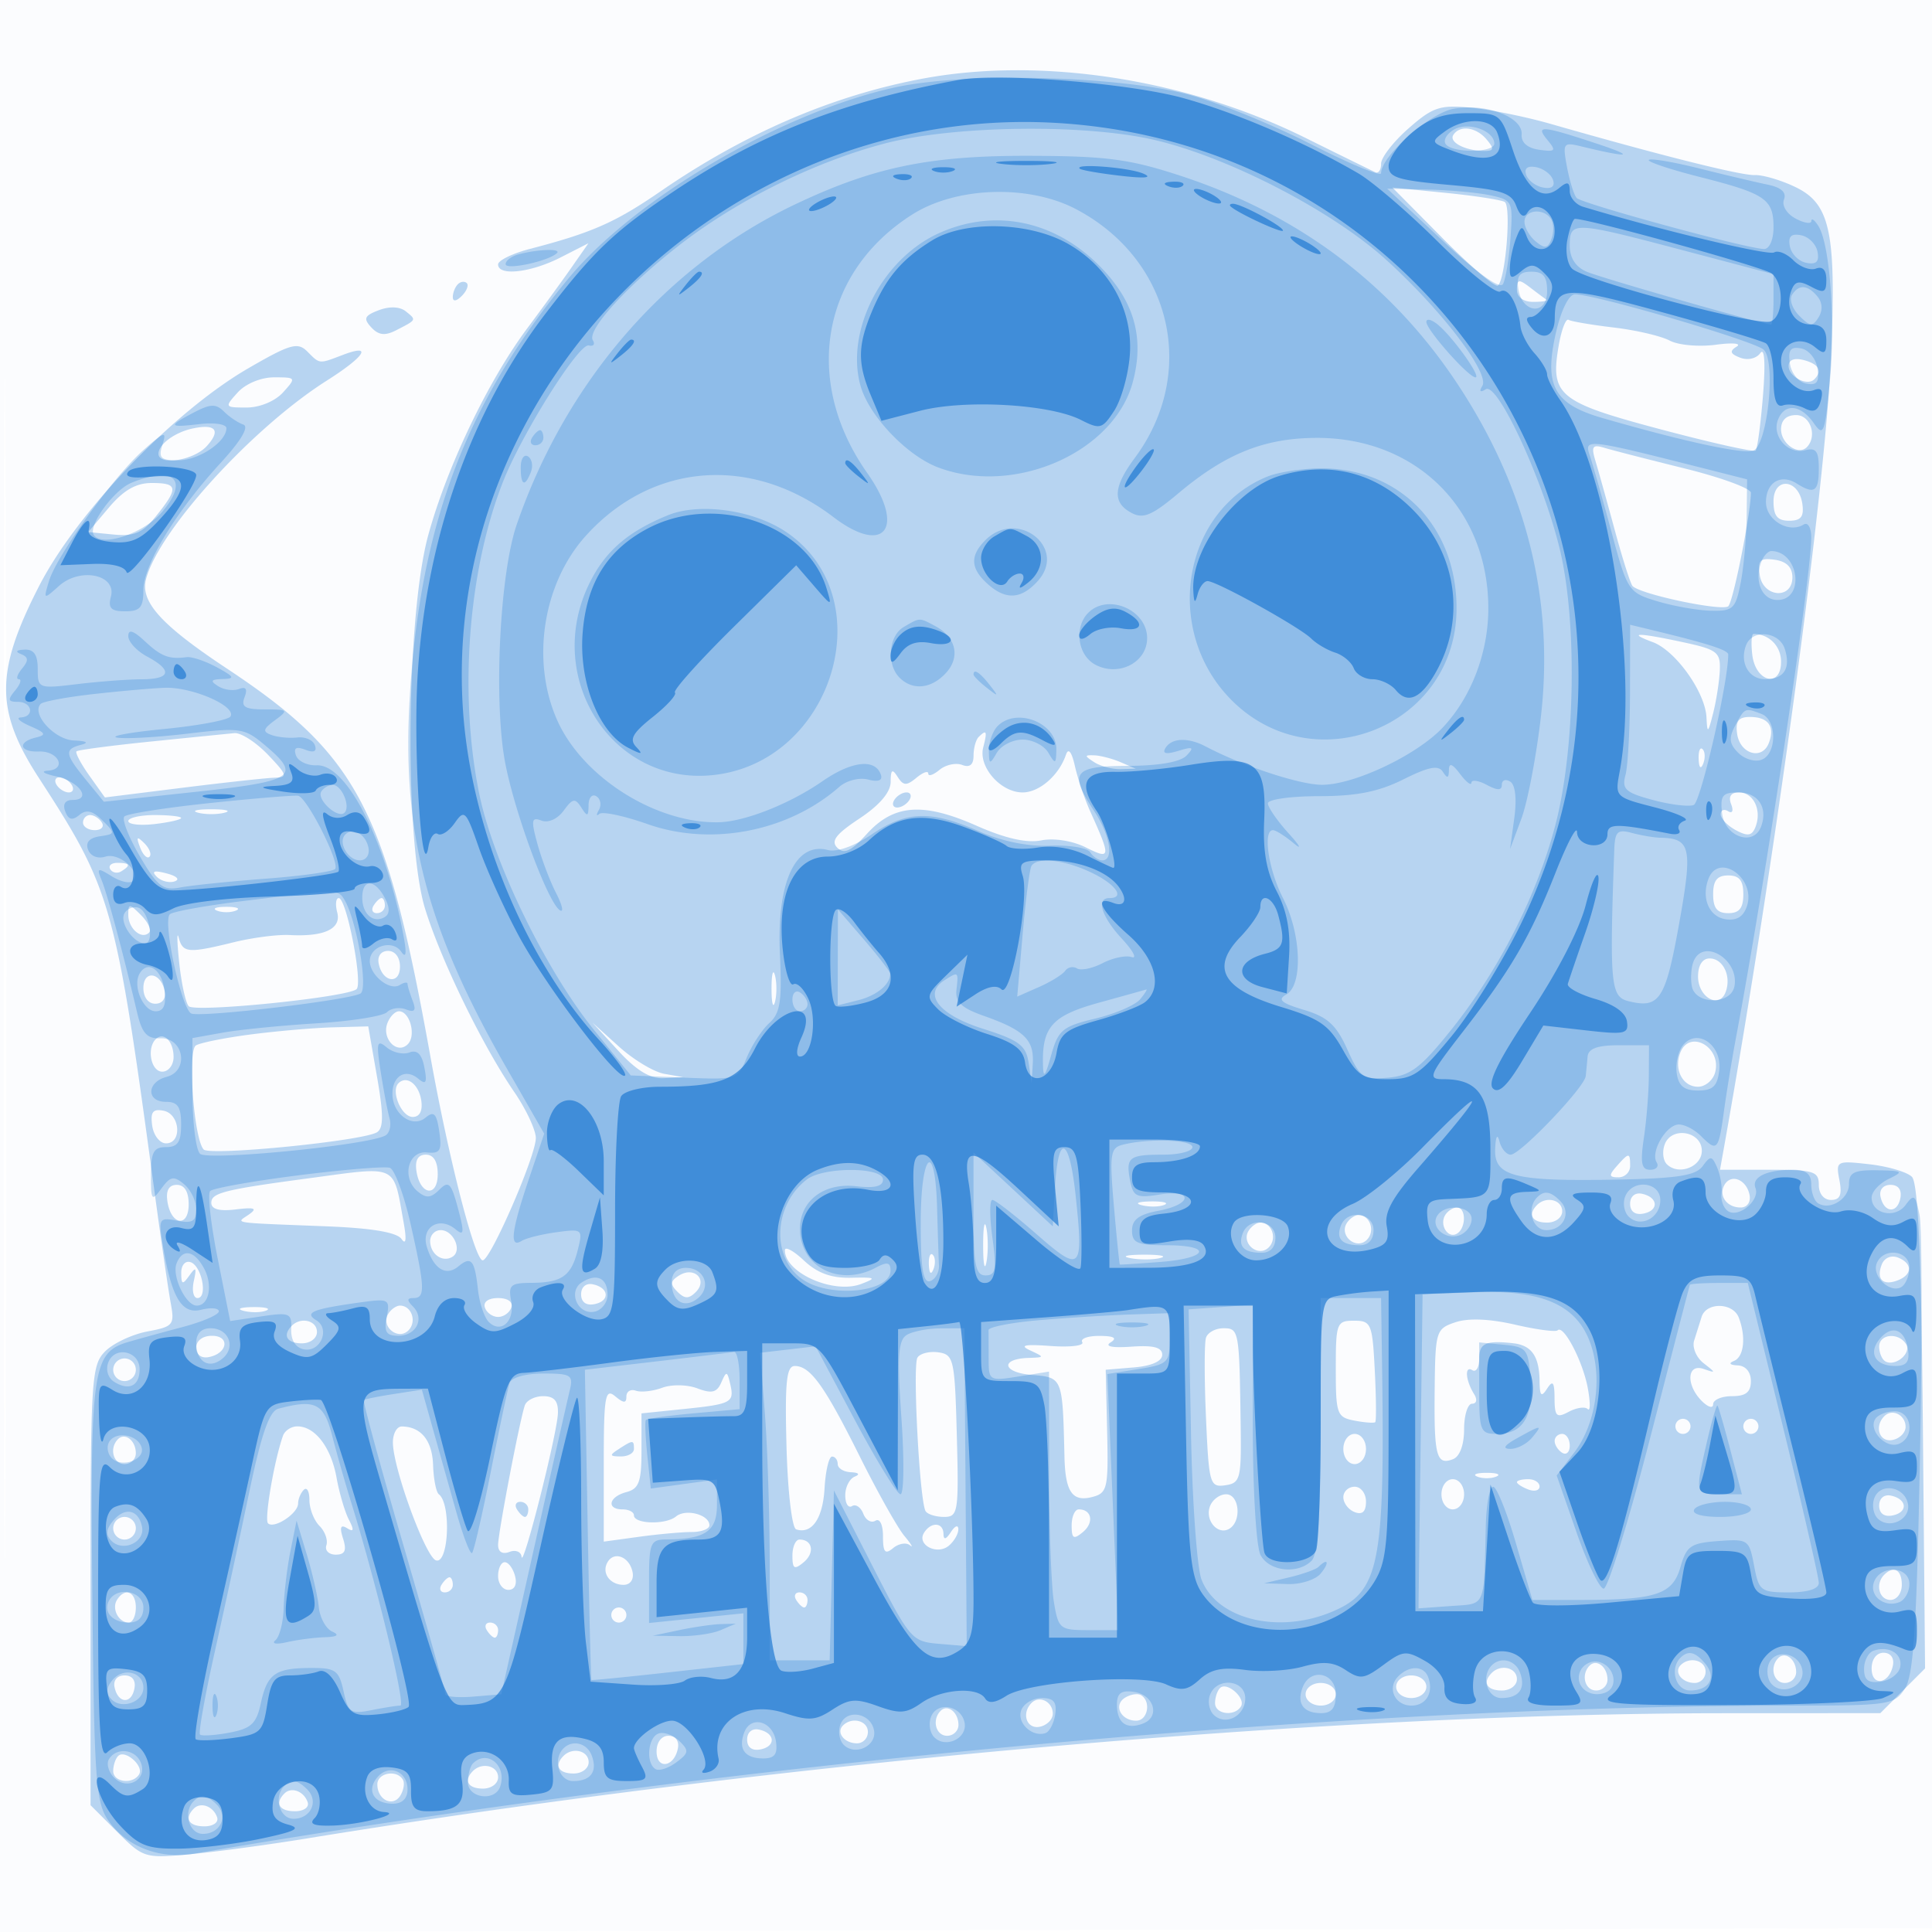
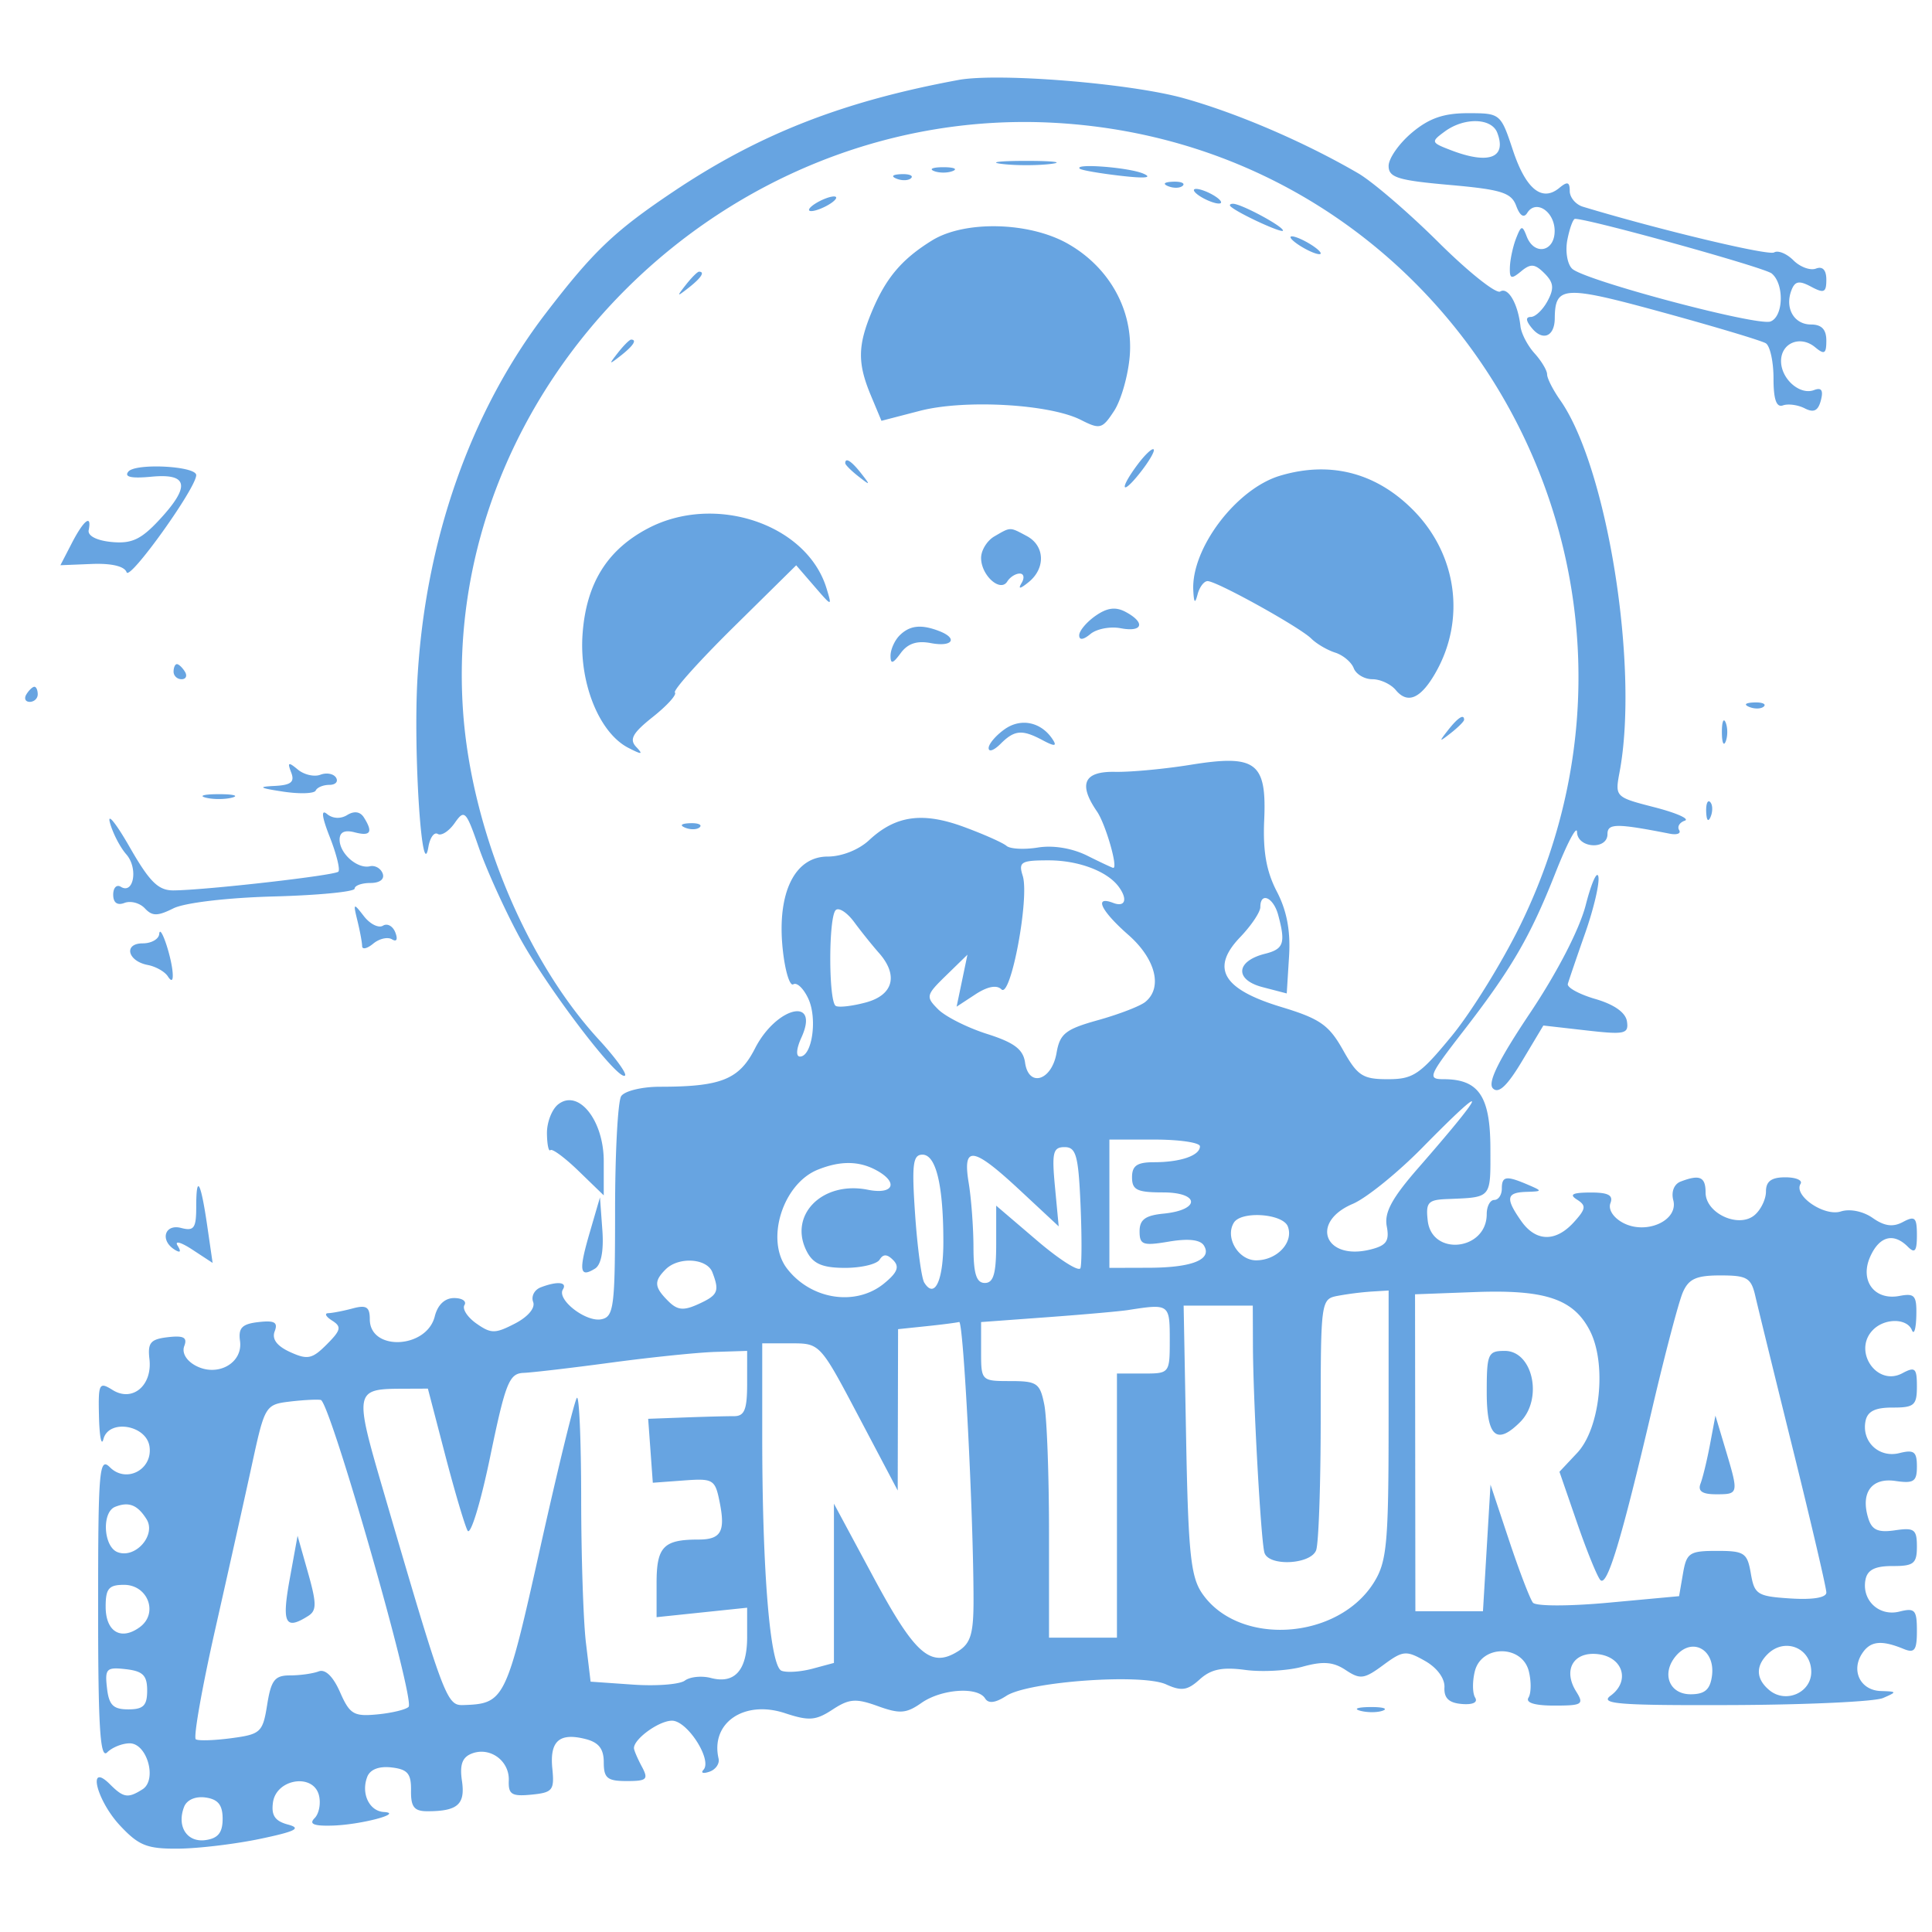
<svg xmlns="http://www.w3.org/2000/svg" width="256" height="256">
-   <path fill="#1976D2" fill-opacity=".016" fill-rule="evenodd" d="M0 128.004v128.004l128.25-.254 128.25-.254.254-127.75L257.008 0H0zm.485.496c0 70.4.119 99.053.265 63.672s.146-92.98 0-128S.485 58.1.485 128.5" />
-   <path fill="#1976D2" fill-opacity=".299" fill-rule="evenodd" d="M122.06 10.458c-11.893 2.262-23.38 7.219-34.56 14.913-5.956 4.099-9.083 5.477-17.25 7.601-2.338.608-4.25 1.538-4.25 2.067 0 1.576 4.317 1.094 8.275-.924l3.698-1.886-2.189 3.136c-1.203 1.724-3.866 5.385-5.917 8.135-5.167 6.928-10.612 18.294-13.11 27.364-2.947 10.699-3.202 40.574-.424 49.576 2.106 6.823 7.617 18.145 11.799 24.24 1.577 2.299 2.868 5.054 2.868 6.121C71 153.176 64.993 167 63.961 167c-1.046 0-4.491-13.423-6.929-27-5.897-32.831-9.61-39.912-26.959-51.408-8.696-5.762-11.482-8.827-10.734-11.807 1.603-6.386 14.032-20.053 23.969-26.355 5.073-3.218 6.144-4.933 2.127-3.405-3.225 1.226-3.021 1.246-4.734-.467-1.256-1.256-2.264-.966-7.811 2.25-9.918 5.75-22.67 19.026-27.708 28.845-5.826 11.357-5.831 16.498-.024 25.442 9.66 14.878 10.15 16.631 15.329 54.905.856 6.325 1.814 12.904 2.129 14.621.541 2.946.369 3.159-3.077 3.806-2.008.376-4.525 1.559-5.595 2.629C12.108 180.892 12 182.612 12 210.1v29.1l3.534 3.534c3.467 3.467 3.652 3.523 9.75 2.95 3.419-.321 10.266-1.245 15.216-2.053 62.09-10.138 135.08-16.597 187.827-16.621l20.827-.01 2.963-2.963 2.963-2.963-.29-31.988c-.205-22.635-.63-32.328-1.453-33.15-.64-.639-3.175-1.389-5.634-1.666-4.377-.493-4.46-.449-3.97 2.113.373 1.95.088 2.617-1.116 2.617-.95 0-1.617-.825-1.617-2 0-1.796-.667-2-6.545-2h-6.546l.58-3.25c6.688-37.5 13.328-86.539 14.115-104.25.738-16.625-.043-20.444-4.645-22.684-1.902-.927-4.359-1.655-5.459-1.619-1.848.061-12.395-2.584-27-6.771-3.3-.947-8.077-1.919-10.616-2.161-4.081-.389-5.036-.07-8.25 2.751-1.999 1.755-3.634 3.857-3.634 4.671s-.338 1.328-.75 1.143-4.599-2.244-9.304-4.574c-15.82-7.837-35.126-10.795-50.886-7.798m70.505 7.437c-.597.966 1.644 2.105 4.139 2.105 1.256 0 1.311-.277.296-1.5-1.388-1.673-3.59-1.973-4.435-.605m-1.352 13.735c3.692 3.728 6.969 6.522 7.281 6.209 1.019-1.019 1.776-10.555.879-11.081-.48-.281-4.023-.825-7.873-1.209l-7-.697zM60.667 37.667c-.367.366-.667 1.131-.667 1.7 0 .626.466.567 1.183-.15.651-.651.951-1.416.667-1.7s-.817-.217-1.183.15M201 38.378c0 .997.835 1.622 2.167 1.622 1.191 0 1.979-.127 1.75-.283a93 93 0 0 1-2.167-1.622c-1.498-1.147-1.75-1.106-1.75.283M50.198 41.102c-1.918.727-2.085 1.106-1 2.278.967 1.045 1.817 1.142 3.302.378 2.736-1.408 2.705-1.347 1.274-2.5-.787-.635-2.154-.694-3.576-.156m156.315 4.819c-1.093 6.471.025 7.377 13.535 10.969 6.689 1.779 12.35 3.045 12.581 2.814s.67-3.521.977-7.312c.345-4.269.21-6.403-.354-5.608-.521.733-1.664.995-2.666.611-1.333-.512-1.446-.864-.472-1.466.705-.435-.542-.547-2.772-.248s-4.974.051-6.099-.551-4.452-1.38-7.394-1.73c-2.942-.349-5.647-.809-6.01-1.022-.364-.212-.961 1.382-1.326 3.543M237 48.487c0 1.436 2.459 2.721 3.402 1.777 1.111-1.111.607-2.028-1.402-2.554-1.242-.325-2-.03-2 .777M31.5 52c-1.772 1.958-1.747 2 1.19 2 1.73 0 3.766-.847 4.81-2 1.772-1.958 1.747-2-1.19-2-1.73 0-3.766.847-4.81 2M236 56.893c0 1.899 2.283 3.491 3.402 2.371C240.837 57.83 239.907 55 238 55c-1.296 0-2 .667-2 1.893m-210.5-.109c-2.355.508-4.5 2.1-4.5 3.338 0 1.636 4.68.889 6.41-1.023 1.896-2.094 1.166-2.979-1.91-2.315m185.922 4.352c.393 1.3 1.549 5.442 2.569 9.204s2.072 7.056 2.335 7.32c1.123 1.123 12.008 3.401 12.694 2.656.671-.727 2.98-12.369 2.98-15.025 0-.575-3.937-2.02-8.75-3.211-4.812-1.19-9.603-2.422-10.646-2.736-1.606-.484-1.787-.209-1.182 1.792M14.433 67.25l-2.744 3.25 3.385.331c2.734.266 3.822-.215 5.651-2.5C23.683 64.634 23.59 64 20.089 64c-2.055 0-3.719.956-5.656 3.25M235 66.427c0 1.935.513 2.573 2.07 2.573 1.571 0 1.992-.539 1.75-2.24-.475-3.324-3.82-3.616-3.82-.333m-1.83 9.743c.426 3.011 4.33 3.308 4.33.33q0-2-2.33-2.33c-1.939-.275-2.275.061-2 2M219 85.086c3.029 1.125 6.956 6.628 7.118 9.976.107 2.192.196 2.135.882-.562.42-1.65.817-4.2.882-5.667.107-2.421-.348-2.767-4.931-3.75-5.975-1.282-7.407-1.28-3.951.003m13.184 1.655c.42 3.646 3.816 4.481 3.816.939 0-2.067-1.599-3.68-3.648-3.68-.267 0-.342 1.234-.168 2.741M230.18 97.24c.383 2.682 3.31 3.532 4.197 1.219.845-2.2-.067-3.459-2.506-3.459-1.51 0-1.931.557-1.691 2.24M20 98.255c-5.225.533-9.662 1.117-9.859 1.299-.198.182.567 1.632 1.699 3.222l2.059 2.89 10.3-1.285c5.666-.707 11.173-1.307 12.238-1.333 1.718-.043 1.612-.388-.937-3.048-1.581-1.65-3.577-2.935-4.437-2.856s-5.838.579-11.063 1.111m109.667-.588c-.367.366-.667 1.477-.667 2.468 0 1.198-.507 1.608-1.513 1.222-.832-.32-2.182-.025-3 .654-.818.678-1.487.899-1.487.489s-.709-.156-1.576.563c-1.307 1.084-1.732 1.063-2.485-.127-.711-1.125-.912-.977-.924.681-.01 1.362-1.481 3.087-4.127 4.838-3.142 2.08-3.834 2.995-2.933 3.883.898.886 1.826.449 3.902-1.838 3.574-3.937 7.447-4.225 14.557-1.081 3.789 1.676 6.638 2.321 8.559 1.936 1.676-.335 4.132.05 5.878.921 3.348 1.67 3.383 1.393.604-4.776-.743-1.65-1.655-4.35-2.026-6-.424-1.883-.864-2.442-1.183-1.5-.925 2.736-3.527 5-5.746 5-2.922 0-5.891-3.396-5.219-5.967.567-2.167.449-2.429-.614-1.366m95.412 2.916c.048 1.165.285 1.402.604.605.289-.722.253-1.585-.079-1.917s-.568.258-.525 1.312M145 101c.825.533 2.4.945 3.5.914l2-.055-2-.859c-1.1-.473-2.675-.884-3.5-.914-1.333-.049-1.333.052 0 .914M7.5 104c.34.55 1.068 1 1.618 1s.722-.45.382-1-1.068-1-1.618-1-.722.45-.382 1m111 2c-.34.55-.168 1 .382 1s1.278-.45 1.618-1 .168-1-.382-1-1.278.45-1.618 1m110.882.552c.341.89.173 1.291-.393.941-.544-.336-.989-.15-.989.413s.907 1.509 2.015 2.102c1.585.848 2.141.749 2.607-.465.847-2.208-.282-4.543-2.198-4.543-1.069 0-1.431.539-1.042 1.552M26.25 107.689c.962.252 2.538.252 3.5 0 .962-.251.175-.457-1.75-.457s-2.712.206-1.75.457M11 109c0 .55.702 1 1.559 1s1.281-.45.941-1-1.041-1-1.559-1-.941.45-.941 1m6-.201c0 .44 1.575.616 3.5.391s3.5-.585 3.5-.799-1.575-.391-3.5-.391-3.5.36-3.5.799m1.564 3.494c.376.986.935 1.541 1.243 1.233s.001-1.114-.683-1.793c-.988-.98-1.102-.865-.56.56m-3.951 2.89c.289.467.944.591 1.456.274 1.308-.808 1.161-1.124-.525-1.124-.801 0-1.22.383-.931.85m6.155.985c.582.582 1.647.86 2.369.62.749-.25.295-.703-1.057-1.057-1.663-.435-2.054-.305-1.312.437M227 118.5c0 1.833.533 2.5 2 2.5s2-.667 2-2.5-.533-2.5-2-2.5-2 .667-2 2.5m-182.315 2.404c.566 2.164-1.7 3.24-6.304 2.993-1.585-.085-4.906.342-7.381.95-6.077 1.491-6.779 1.434-7.317-.597-.255-.963-.23.5.056 3.25s.855 5.37 1.263 5.823c.797.882 21.001-1.166 22.239-2.254.874-.768-1.33-12.069-2.354-12.069-.385 0-.476.857-.202 1.904M49.5 120c-.34.55-.141 1 .441 1S51 120.55 51 120s-.198-1-.441-1-.719.45-1.059 1M17 121.227c0 1.823 1.773 3.334 2.757 2.349.343-.343-.137-1.384-1.067-2.314-1.558-1.559-1.69-1.562-1.69-.035m11.75-.565c.688.278 1.813.278 2.5 0 .688-.277.125-.504-1.25-.504s-1.937.227-1.25.504m21.427 7.005c.486 2.509 2.823 2.853 2.823.416 0-1.228-.646-2.083-1.573-2.083-.932 0-1.442.68-1.25 1.667M225 129.393c0 2.743 2.782 4.338 3.645 2.09.808-2.107-.312-4.483-2.114-4.483-.948 0-1.531.911-1.531 2.393M102.232 131c0 1.925.206 2.713.457 1.75.252-.963.252-2.537 0-3.5-.251-.963-.457-.175-.457 1.75M19 130.917c0 1.228.646 2.083 1.573 2.083.932 0 1.442-.68 1.25-1.667-.486-2.509-2.823-2.853-2.823-.416m32.336 4.65c-.791 2.062 1.282 4.215 2.697 2.8 1.145-1.145.281-4.367-1.171-4.367-.509 0-1.195.705-1.526 1.567m-18.083 1.499c-3.436.447-6.716 1.102-7.29 1.457-1.135.701-.273 12.371 1.018 13.787.812.89 21.099-1.123 22.969-2.279.883-.546.884-2.319.004-7.375L48.795 136l-4.648.127c-2.556.07-7.458.492-10.894.939m48.693 2.184c2.396 2.608 4.224 3.709 6 3.614l2.554-.136-2.5-.447c-1.375-.246-4.075-1.872-6-3.614l-3.5-3.167zm-61.307-1.556c-1.236 1.236-.622 4.306.861 4.306.825 0 1.5-.873 1.5-1.941 0-2.087-1.318-3.408-2.361-2.365m201.999 1.806c-.855 2.228.333 4.5 2.352 4.5.977 0 2.002-.862 2.278-1.916.877-3.353-3.415-5.749-4.63-2.584m-169.842 4.037c-1.044 1.044.404 4.463 1.89 4.463.923 0 1.336-.793 1.134-2.172-.319-2.167-1.928-3.386-3.024-2.291m-32.627 5.624c.182 1.286 1.006 2.339 1.831 2.339 2.169 0 1.87-3.901-.331-4.325-1.42-.274-1.757.172-1.5 1.986m200.425 2.453c-.363.946-.243 2.137.267 2.647 1.548 1.548 4.639.366 4.639-1.775 0-2.578-3.979-3.285-4.906-.872M55.18 155.172c.472 3.201 2.82 3.544 2.82.411 0-1.68-.549-2.583-1.57-2.583-1.042 0-1.462.729-1.25 2.172m159.031-.634c-1.066 1.208-1.022 1.462.25 1.462.846 0 1.539-.675 1.539-1.5 0-1.824-.15-1.82-1.789.038M41 156.117c-11.282 1.511-13 1.941-13 3.255 0 .861 1.067 1.151 3.25.884 2.492-.305 2.9-.152 1.75.658-1.741 1.225-2.804 1.063 10.396 1.587 5.908.235 9.203.798 9.811 1.676.585.846.685.062.279-2.177-1.427-7.864-.601-7.474-12.486-5.883m187.533.83c-.88 1.423.242 3.053 2.099 3.053.876 0 1.378-.703 1.191-1.667-.389-2.009-2.386-2.849-3.29-1.386M22.18 159.172c.472 3.201 2.82 3.544 2.82.411 0-1.68-.549-2.583-1.57-2.583-1.042 0-1.462.729-1.25 2.172m226.997-.619c.452 2.172 2.227 2.305 2.633.197.21-1.095-.28-1.75-1.31-1.75-.961 0-1.512.647-1.323 1.553M216 159.5c0 1.03.655 1.52 1.75 1.31 2.108-.406 1.975-2.181-.197-2.633-.906-.189-1.553.362-1.553 1.323m-64.731.193c.973.254 2.323.237 3-.037s-.119-.481-1.769-.461-2.204.244-1.231.498m52.398-.026c-1.268 1.267-.659 2.333 1.333 2.333 1.111 0 2-.667 2-1.5 0-1.522-2.115-2.051-3.333-.833M191.5 161c-.816 1.32.38 3.192 1.569 2.457 1.215-.75 1.207-3.457-.01-3.457-.518 0-1.219.45-1.559 1m-61.228 4c0 2.475.195 3.488.434 2.25.238-1.238.238-3.262 0-4.5-.239-1.238-.434-.225-.434 2.25m48.174-2.913c-1.03 1.668 1.287 3.58 2.667 2.2 1.154-1.154.432-3.287-1.113-3.287-.485 0-1.184.489-1.554 1.087m-13 1c-1.03 1.668 1.287 3.58 2.667 2.2 1.154-1.154.432-3.287-1.113-3.287-.485 0-1.184.489-1.554 1.087M57 164.441c0 1.743 1.64 2.9 2.956 2.086 1.331-.823.133-3.527-1.563-3.527-.766 0-1.393.648-1.393 1.441m47 1.23c0 2.994 6.459 5.847 10.105 4.463 2.113-.802 1.956-.899-1.33-.824-2.625.06-4.472-.616-6.25-2.287-1.389-1.304-2.525-1.913-2.525-1.352m19.079 1.912c.048 1.165.285 1.402.604.605.289-.722.253-1.585-.079-1.917s-.568.258-.525 1.312m26.683-.876c1.244.239 3.044.23 4-.02s-.062-.446-2.262-.435-2.982.216-1.738.455m99.577.853c-.751 1.957.152 2.849 2.118 2.095 1.978-.759 1.981-2.273.005-3.031-.885-.34-1.786.057-2.123.936m-225.324 1.107c.013 1.571.169 1.618 1.087.333.861-1.205.975-1.058.578.75-.271 1.238-.054 2.25.483 2.25 1.4 0 .581-4.263-.913-4.755-.698-.23-1.243.398-1.235 1.422M90 169c-1.181.73-1.23 1.17-.242 2.158.966.966 1.509.975 2.442.042 1.622-1.622-.195-3.439-2.2-2.2m-13 2.5c0 1.03.655 1.52 1.75 1.31 2.108-.406 1.975-2.181-.197-2.633-.906-.189-1.553.362-1.553 1.323m-12.75 1.75c.229.688 1.017 1.25 1.75 1.25s1.521-.562 1.75-1.25c.248-.744-.461-1.25-1.75-1.25s-1.998.506-1.75 1.25m-31.981.443c.973.254 2.323.237 3-.037s-.119-.481-1.769-.461-2.204.244-1.231.498m19.177.394c-1.03 1.668 1.287 3.58 2.667 2.2C55.267 175.133 54.545 173 53 173c-.485 0-1.184.489-1.554 1.087m174.023.413c-.258.825-.702 2.232-.986 3.127s.278 2.246 1.25 3.003c1.662 1.293 1.663 1.339.017.765-2.22-.773-2.39 2.108-.25 4.248.825.825 1.5 1.018 1.5.428 0-.589 1.125-1.071 2.5-1.071 1.833 0 2.5-.533 2.5-2 0-1.208-.693-2.031-1.75-2.079-1.045-.047-1.247-.282-.5-.583 1.338-.54 1.633-3.177.643-5.756-.771-2.008-4.304-2.067-4.924-.082m-32.626.709c-2.57.866-2.659 1.155-2.742 8.95-.095 8.808.23 10.035 2.431 9.19.892-.342 1.468-1.895 1.468-3.956 0-1.866.477-3.393 1.059-3.393.597 0 .718-.545.278-1.25-1.147-1.836-1.304-3.847-.249-3.196.502.31.912-.363.912-1.495 0-2.078.85-2.469 4.5-2.071 2.444.267 3.46 1.722 3.5 5.012.024 1.983.231 2.19 1 1 .754-1.166.973-.881.985 1.285.013 2.409.268 2.65 1.884 1.785 1.027-.55 2.157-.711 2.51-.358s.357-.9.01-2.785c-.655-3.549-3.21-8.439-3.998-7.652-.246.247-2.798-.093-5.67-.756-3.342-.771-6.177-.882-7.878-.31m-154.176.458C37.399 176.934 38.008 178 40 178c1.111 0 2-.667 2-1.5 0-1.522-2.115-2.051-3.333-.833M177 181.383c0 5.999.149 6.412 2.476 6.857 1.363.261 2.6.352 2.75.204.151-.148.123-3.234-.061-6.857-.316-6.205-.476-6.587-2.75-6.587-2.301 0-2.415.301-2.415 6.383m-17.198-4.133c-.226.688-.229 5.438-.005 10.556.386 8.845.513 9.291 2.555 9 1.99-.284 2.14-.857 2.045-7.806-.175-12.745-.22-13-2.29-13-1.041 0-2.078.563-2.305 1.25M26 178.573c0 .932.68 1.442 1.667 1.25 2.509-.486 2.853-2.823.416-2.823-1.228 0-2.083.646-2.083 1.573m117.405-.727c.287.465-1.599.693-4.191.505-3.467-.251-4.185-.096-2.714.584 1.937.895 1.931.927-.191.995-3.838.123-3.501 1.934.42 2.258 4.091.338 4.07.286 4.319 10.859.109 4.648 1.048 6.002 3.683 5.313 2.009-.525 2.146-1.127 1.97-8.712l-.188-8.148 3.743-.31c2.345-.195 3.744-.821 3.744-1.676 0-.978-1.159-1.282-4.093-1.073-2.536.181-3.582-.032-2.75-.559.925-.586.468-.856-1.466-.867-1.545-.008-2.574.366-2.286.831m105.595.595c0 .793.359 1.663.798 1.934 1.279.791 3.525-1.043 2.771-2.263-.992-1.606-3.569-1.368-3.569.329m-127.434 1.452c-.664 1.075.293 19.069 1.082 20.347.259.418 1.359.76 2.445.76 1.861 0 1.958-.617 1.691-10.75-.268-10.144-.406-10.767-2.44-11.057-1.185-.169-2.435.146-2.778.7M15 181.5c0 .825.675 1.5 1.5 1.5s1.5-.675 1.5-1.5-.675-1.5-1.5-1.5-1.5.675-1.5 1.5m89.216 10.169c.159 5.977.724 10.807 1.284 10.983 2.089.659 3.527-1.43 3.759-5.461.133-2.3.579-4.183.991-4.186s.75.445.75.995.787 1.036 1.75 1.079c1.045.047 1.247.282.5.583-.687.278-1.25 1.394-1.25 2.48s.403 1.727.895 1.423c.493-.305 1.164.147 1.493 1.004s1.051 1.278 1.605.935c.58-.358 1.007.514 1.007 2.059 0 2.13.276 2.453 1.342 1.568.738-.612 1.746-.78 2.239-.372.494.407.152-.159-.76-1.259-.911-1.1-3.563-5.825-5.892-10.5-4.677-9.386-6.554-12-8.618-12-1.103 0-1.322 2.131-1.095 10.669m-8.646-8.476c-.58 1.327-1.262 1.494-3.155.775-1.342-.511-3.414-.549-4.665-.087-1.237.458-2.812.634-3.5.392-.687-.242-1.25.103-1.25.766 0 .924-.351.915-1.5-.039-1.317-1.093-1.5.008-1.5 9.013v10.259l4.64-.636c2.551-.35 5.701-.636 7-.636 1.298 0 2.36-.402 2.36-.893 0-1.412-3.133-2.241-4.423-1.171-1.356 1.126-5.577 1.013-5.577-.149 0-.433-.675-.787-1.5-.787-2.198 0-1.831-1.68.5-2.29 1.66-.434 2-1.364 2-5.476v-4.954l5.605-.579c6.375-.658 6.735-.856 6.138-3.373-.397-1.673-.496-1.684-1.173-.135m-26.041 3.057C68.812 188.444 66 203.156 66 204.714c0 .922.578 1.278 1.5.924.825-.316 1.55-.027 1.611.643.159 1.739 4.73-16.322 4.817-19.031.052-1.619-.498-2.25-1.959-2.25-1.118 0-2.216.563-2.44 1.25m180.159 1.396c-1.374 1.374-.662 3.496 1.062 3.164.963-.186 1.75-.969 1.75-1.74 0-1.579-1.764-2.472-2.812-1.424M222 189c0 .55.45 1 1 1s1-.45 1-1-.45-1-1-1-1 .45-1 1m9 0c0 .55.45 1 1 1s1-.45 1-1-.45-1-1-1-1 .45-1 1m-193.505 1.25c-1.169 3.301-2.497 11.081-1.981 11.597.793.793 3.986-1.308 3.986-2.623 0-.581.337-1.395.75-1.807.413-.413.75.193.75 1.345s.599 2.694 1.33 3.426c.732.731 1.145 1.888.917 2.571S43.576 206 44.484 206c1.228 0 1.478-.544.976-2.125-.482-1.52-.331-1.913.533-1.38.894.553.956.263.238-1.124-.532-1.029-1.27-3.544-1.639-5.589-.722-4.004-2.85-6.782-5.195-6.782-.803 0-1.659.563-1.902 1.25m14.569 1c.102 3.542 4.332 15.049 5.7 15.505 1.693.564 2.047-7.477.386-8.755-.357-.275-.7-2.01-.762-3.856-.109-3.262-1.589-5.097-4.138-5.129-.687-.008-1.221.997-1.186 2.235m-36.425-.556c-1.195 1.195-.645 3.306.861 3.306.825 0 1.5-.648 1.5-1.441 0-1.671-1.427-2.798-2.361-1.865M178 192c0 1.111.667 2 1.5 2s1.5-.889 1.5-2-.667-2-1.5-2-1.5.889-1.5 2m28-1.059c0 .518.45 1.219 1 1.559s1-.084 1-.941-.45-1.559-1-1.559-1 .423-1 .941M82 192c-1.282.828-1.246.972.25.985.963.008 1.75-.435 1.75-.985 0-1.22-.113-1.22-2 0m113.75 3.662c.688.278 1.813.278 2.5 0 .688-.277.125-.504-1.25-.504s-1.937.227-1.25.504M191 198c0 1.111.667 2 1.5 2s1.5-.889 1.5-2-.667-2-1.5-2-1.5.889-1.5 2m10-1.607c0 .216.675.652 1.5.969s1.5.139 1.5-.393c0-.533-.675-.969-1.5-.969s-1.5.177-1.5.393m-23 2c0 .766.675 1.652 1.5 1.969 1.02.391 1.5-.054 1.5-1.393 0-1.084-.675-1.969-1.5-1.969s-1.5.627-1.5 1.393m-17.664 1.174c-.722 1.881 1.048 3.932 2.577 2.987 1.648-1.019 1.303-4.554-.444-4.554-.843 0-1.802.705-2.133 1.567M249 199.5c0 1.03.655 1.52 1.75 1.31 2.108-.406 1.975-2.181-.197-2.633-.906-.189-1.553.362-1.553 1.323m-180.5.5c.34.55.816 1 1.059 1s.441-.45.441-1-.477-1-1.059-1-.781.45-.441 1m73.5 2.122c0 1.767.25 1.916 1.489.887 1.505-1.249 1.184-3.009-.548-3.009-.518 0-.941.955-.941 2.122M15 202.5c0 .825.675 1.5 1.5 1.5s1.5-.675 1.5-1.5-.675-1.5-1.5-1.5-1.5.675-1.5 1.5m107.431.612c-.98 1.585 1.733 2.996 3.285 1.708.706-.586 1.277-1.572 1.269-2.192s-.452-.453-.985.372q-.969 1.5-.985.25c-.019-1.55-1.658-1.637-2.584-.138M105 206.122c0 1.767.25 1.916 1.489.887 1.505-1.249 1.184-3.009-.548-3.009-.518 0-.941.955-.941 2.122m-24.467.825c-.88 1.423.242 3.053 2.099 3.053.876 0 1.378-.703 1.191-1.667-.389-2.009-2.386-2.849-3.29-1.386M66 208.833c0 1.009.613 1.834 1.363 1.834.829 0 1.175-.718.883-1.834-.264-1.008-.877-1.833-1.363-1.833-.485 0-.883.825-.883 1.833m183.667-.166c-1.218 1.218-.689 3.333.833 3.333.833 0 1.5-.889 1.5-2 0-1.992-1.066-2.601-2.333-1.333M58.5 210c-.34.55-.141 1 .441 1S60 210.55 60 210s-.198-1-.441-1-.719.45-1.059 1m-43 2c-.729 1.18.217 3 1.559 3 .518 0 .941-.9.941-2 0-2.109-1.455-2.691-2.5-1m90 0c.34.55.816 1 1.059 1s.441-.45.441-1-.477-1-1.059-1-.781.45-.441 1M81 214c0 .55.45 1 1 1s1-.45 1-1-.45-1-1-1-1 .45-1 1m-16.5 2c.34.55.816 1 1.059 1s.441-.45.441-1-.477-1-1.059-1-.781.45-.441 1m171.139 3.694c-1.195 1.195-.645 3.306.861 3.306.825 0 1.5-.648 1.5-1.441 0-1.671-1.427-2.798-2.361-1.865M248 221.083c0 2.437 2.337 2.093 2.823-.416.192-.987-.318-1.667-1.25-1.667-.927 0-1.573.855-1.573 2.083m-37.361-.389c-1.195 1.195-.645 3.306.861 3.306.825 0 1.5-.648 1.5-1.441 0-1.671-1.427-2.798-2.361-1.865m12.055-.055c-.933.934.194 2.361 1.865 2.361.793 0 1.441-.675 1.441-1.5 0-1.506-2.111-2.056-3.306-.861m-25.027 1.028c-1.268 1.267-.659 2.333 1.333 2.333 1.111 0 2-.667 2-1.5 0-1.522-2.115-2.051-3.333-.833m-182.49 1.886c.452 2.172 2.227 2.305 2.633.197.21-1.095-.28-1.75-1.31-1.75-.961 0-1.512.647-1.323 1.553M185 223.5c0 .833.889 1.5 2 1.5s2-.667 2-1.5-.889-1.5-2-1.5-2 .667-2 1.5m-23.342.175c-.362.362-.658 1.258-.658 1.992 0 1.489 2.578 1.825 3.43.446.681-1.101-1.868-3.342-2.772-2.438M173 224.5c0 .833.889 1.5 2 1.5s2-.667 2-1.5-.889-1.5-2-1.5-2 .667-2 1.5m-23.926.454c-1.578.976-.569 3.046 1.485 3.046 1.52 0 2.003-2.535.643-3.375-.439-.271-1.396-.123-2.128.329m-12.386.692c-1.374 1.374-.662 3.496 1.062 3.164.963-.186 1.75-.969 1.75-1.74 0-1.579-1.764-2.472-2.812-1.424m-12.049 1.048c-1.195 1.195-.645 3.306.861 3.306.825 0 1.5-.648 1.5-1.441 0-1.671-1.427-2.798-2.361-1.865m-12.945 1.945c-.933.934.194 2.361 1.865 2.361.793 0 1.441-.675 1.441-1.5 0-1.506-2.111-2.056-3.306-.861M99 230.5c0 1.03.655 1.52 1.75 1.31 2.108-.406 1.975-2.181-.197-2.633-.906-.189-1.553.362-1.553 1.323m-12 1.583c0 2.437 2.337 2.093 2.823-.416.192-.987-.318-1.667-1.25-1.667-.927 0-1.573.855-1.573 2.083m-71.342.592c-.362.362-.658 1.258-.658 1.992 0 1.489 2.578 1.825 3.43.446.681-1.101-1.868-3.342-2.772-2.438m59.009-.008C73.399 233.934 74.008 235 76 235c1.111 0 2-.667 2-1.5 0-1.522-2.115-2.051-3.333-.833m-12 2C61.399 235.934 62.008 237 64 237c1.111 0 2-.667 2-1.5 0-1.522-2.115-2.051-3.333-.833M50 236.441c0 2.054 2.07 3.063 3.046 1.485.452-.732.6-1.689.329-2.128-.84-1.36-3.375-.877-3.375.643m-12.312 1.205c-1.305 1.304-.682 2.354 1.395 2.354 1.164 0 1.909-.524 1.688-1.187-.487-1.462-2.157-2.094-3.083-1.167m-12 2c-1.305 1.304-.682 2.354 1.395 2.354 1.164 0 1.909-.524 1.688-1.187-.487-1.462-2.157-2.094-3.083-1.167" />
-   <path fill="#1976D2" fill-opacity=".255" fill-rule="evenodd" d="M118.5 11.601c-14.963 3.314-34.352 14.657-43.114 25.222C61.89 53.098 55.722 69.27 54.311 92.076c-1.124 18.183 2.153 30.852 12.769 49.367l5.03 8.774-2.055 6.086c-2.307 6.833-2.577 9.137-.95 8.132.608-.376 2.693-.897 4.634-1.159 3.445-.464 3.511-.409 2.815 2.364-.866 3.45-2.107 4.325-6.165 4.345-2.736.013-3.057.303-2.656 2.398.512 2.679-1.344 4.406-2.979 2.771-.589-.589-1.23-2.52-1.424-4.29-.429-3.92-.894-4.47-2.589-3.064-1.641 1.362-3.263.369-4.175-2.555-.824-2.64 1.634-4.154 3.81-2.348 1.123.932 1.175.463.309-2.781-.902-3.381-1.232-3.712-2.469-2.475-1.121 1.121-1.738 1.17-2.87.231-2.16-1.792-1.298-5.418 1.228-5.166 1.756.176 2.001-.241 1.629-2.775-.353-2.405-.705-2.759-1.82-1.834-1.738 1.443-4.383-.465-4.383-3.16 0-2.372 1.738-3.399 3.407-2.014 1.049.87 1.218.568.828-1.472-.339-1.773-.954-2.389-1.989-1.992-.825.317-2.174.015-2.999-.669-1.309-1.087-1.411-.677-.8 3.233.384 2.462.91 5.227 1.167 6.143s.026 1.939-.514 2.272c-2.071 1.28-23.6 3.415-24.6 2.44-.55-.537-1-4.205-1-8.151v-7.176l4-.718c2.2-.395 7.784-.95 12.408-1.234 4.625-.283 8.842-.949 9.372-1.479s1.662-.696 2.515-.368c1.162.445 1.383.154.879-1.16-.371-.966-.674-1.97-.674-2.233 0-.262-.47-.187-1.044.168-1.316.813-3.956-1.31-3.956-3.181 0-2.005 3.018-2.905 4.162-1.242.649.945.749.265.308-2.104-2.339-12.578-7.518-22.755-11.497-22.592-1.249.05-2.49-.542-2.758-1.317-.344-.994.02-1.215 1.232-.75 1.141.438 1.572.239 1.279-.59-.243-.688-1.293-1.153-2.334-1.032-1.04.12-2.567-.025-3.392-.322-1.245-.448-1.17-.783.441-1.968C38.264 94.087 38.182 94 35.084 94c-2.622 0-3.171-.33-2.68-1.611.42-1.093.183-1.445-.733-1.093-.744.285-1.987.117-2.762-.373-1.103-.699-.974-.904.591-.948 1.685-.046 1.565-.291-.766-1.555-1.521-.825-3.321-1.429-4-1.342-2.348.302-3.366-.087-5.545-2.117C17.661 83.538 17 83.336 17 84.292c0 .754 1.125 1.972 2.5 2.708 3.425 1.833 3.134 2.998-.75 3.009-1.788.004-5.612.292-8.5.639-5.167.621-5.25.589-5.25-2.009 0-1.877-.505-2.616-1.75-2.56-1.113.05-1.28.268-.458.597.992.398 1.021.844.127 1.921C2.279 89.369 2.09 90 2.5 90s.185.675-.5 1.5c-1.02 1.229-.951 1.5.378 1.5 1.883 0 2.239 1.969.372 2.063-.687.035-.125.554 1.25 1.153 2.06.897 2.192 1.163.75 1.51-2.471.594-2.179 1.949.399 1.853 2.617-.096 3.769 2.373 1.184 2.539-1.008.065-.52.403 1.085.75 3.094.67 4.821 3.132 2.197 3.132-.98 0-1.337.562-.967 1.526.427 1.112.931 1.238 1.863.465.93-.772 1.765-.575 3.07.724 1.724 1.716 1.711 1.797-.339 2.097-1.402.206-1.939.815-1.568 1.78.329.858 1.286 1.238 2.303.915 1.837-.583 4.794 2.055 3.62 3.229-.378.379-1.633.098-2.787-.623-1.89-1.18-2.023-1.126-1.335.538.731 1.768 2.886 9.806 4.672 17.429.666 2.842 1.304 3.564 3.096 3.5 3.124-.111 3.849 4.322.836 5.11-2.658.695-2.72 3.31-.079 3.31 1.556 0 2 .667 2 3s-.444 3-2 3c-1.639 0-2 .667-2 3.691 0 3.399.11 3.54 1.392 1.788 1.182-1.617 1.633-1.703 3-.569.884.734 1.608 2.232 1.608 3.329 0 1.592-.508 1.897-2.52 1.512-2.397-.458-2.491-.305-1.924 3.134 1.156 7.021 2.506 9.316 5.095 8.667 1.292-.325 2.349-.23 2.349.211 0 .44-2.138 1.367-4.75 2.061a390 390 0 0 0-7.229 1.985c-4.765 1.393-5.075 3.54-4.788 33.191.238 24.554.46 27.784 2.066 30.149 2.399 3.533 6.835 5.261 11.468 4.468 70.006-11.992 152.084-19.605 211.46-19.615 13.136-.002 13.79-.099 15.183-2.252 1.153-1.782 1.569-8.23 2-30.989.3-15.806.272-30.101-.061-31.766-.536-2.679-.746-2.834-1.833-1.348-1.381 1.889-4.516 1.221-4.516-.963 0-.758 1.012-1.867 2.25-2.464 2.057-.992 1.929-1.09-1.5-1.152-3.037-.055-3.75.292-3.75 1.825 0 1.967-2.506 3.53-4.09 2.551-.501-.309-.91-1.435-.91-2.503 0-1.386-.691-1.941-2.418-1.941-3.511 0-5.526.982-4.973 2.423.614 1.6-2.168 3.968-3.613 3.074-.6-.371-1.001-1.422-.89-2.336s-.146-2.462-.571-3.44c-.696-1.607-.885-1.625-1.932-.193-.914 1.25-3.382 1.627-11.631 1.779-13.362.246-16.011-.435-15.856-4.076.072-1.692.29-2.065.573-.981.252.963.919 1.75 1.483 1.75 1.272 0 9.785-8.912 9.943-10.409.064-.6.176-1.766.25-2.591.096-1.061 1.306-1.5 4.135-1.5h4l-.021 4c-.011 2.2-.305 5.912-.654 8.25-.501 3.353-.326 4.25.829 4.25.805 0 1.192-.441.859-.979-.856-1.385 1.281-5.021 2.951-5.021.766 0 2.068.675 2.893 1.5 2.173 2.173 2.349 1.988 3.072-3.25.36-2.613 1.079-7 1.596-9.75C233.931 116.728 240 76.423 240 71.252c0-1.339-.439-2.099-1.009-1.746-1.961 1.212-4.991-.589-4.991-2.966 0-2.618 1.971-3.805 4.091-2.463 2.322 1.47 2.909 1.07 2.909-1.983 0-2.319-.368-2.81-1.82-2.431-2.258.591-4.429-1.851-3.59-4.036.856-2.232 3.007-2.041 4.731.421 1.318 1.881 1.493 1.426 2.148-5.561.752-8.02-.002-18.137-1.53-20.552-.5-.789-.915-1.082-.924-.65-.008.432-.95.285-2.093-.327-1.18-.632-1.843-1.721-1.535-2.524q.54-1.413-2.172-1.97c-1.493-.305-5.547-1.265-9.009-2.133-3.461-.867-6.49-1.381-6.729-1.141-.24.239 2.818 1.261 6.794 2.271 8.672 2.201 9.729 2.925 9.729 6.661 0 1.639-.538 2.875-1.25 2.872-2.163-.011-24.165-6.005-24.841-6.767-.355-.4-.927-2.238-1.273-4.085-.597-3.184-.501-3.326 1.867-2.75 6.503 1.583 7.425 1.404 1.997-.386-7.297-2.407-8.121-2.459-6.42-.41 1.158 1.396 1.017 1.553-1.128 1.25-1.56-.221-2.406-.958-2.325-2.026.176-2.319-4.807-4.196-9.034-3.403-3.207.601-9.593 6.284-9.593 8.536 0 .486-4.205-1.257-9.345-3.874s-12.452-5.573-16.25-6.568c-9.52-2.496-29.622-2.966-38.905-.91m74.203 5.545c-.96.537-1.484 1.399-1.165 1.915.766 1.239 6.462 1.216 6.462-.026 0-1.716-3.424-2.937-5.297-1.889m-75.44 1.861c-9.197 2.41-19.353 7.406-26.975 13.271-7.05 5.425-12.573 11.452-11.736 12.807.328.53.086.841-.537.69-1.314-.319-8.859 11.68-11.377 18.09-4.611 11.743-5.852 28.078-3.139 41.32 1.863 9.09 8.813 23.384 15.227 31.315l4.852 6 7.072.291c7.007.288 7.085.263 8.303-2.678.676-1.632 2.02-3.683 2.985-4.557 1.447-1.309 1.693-2.914 1.404-9.129-.445-9.539 2.043-14.924 6.371-13.792 1.17.306 3.521-.533 5.77-2.059 4.617-3.133 7.855-3.235 14.184-.447 3.056 1.347 6.542 2.057 9.481 1.931 2.557-.108 4.946.283 5.31.871s1.083 1.069 1.601 1.069c1.581 0 1.038-3.333-1.059-6.5-3.423-5.168-2.806-5.998 4.47-6.019 4.09-.012 6.938-.512 7.749-1.362 1.061-1.114.874-1.221-1.094-.624-1.627.493-2.16.371-1.691-.388.831-1.345 2.992-1.423 5.33-.193 4.936 2.599 12.487 5.085 15.421 5.076 4.295-.012 12.578-3.951 16.012-7.614 3.809-4.062 6.058-10.033 6.011-15.958-.104-13.071-9.636-22.445-22.774-22.396-6.906.026-12.02 2.075-18.267 7.321-3.536 2.968-4.687 3.449-6.25 2.612-2.543-1.361-2.418-3.414.445-7.272 8.405-11.328 4.879-26.292-7.767-32.96-6.272-3.306-15.864-3.001-21.698.689-12.077 7.64-14.591 22.057-5.977 34.277 5.13 7.278 2.288 10.995-4.468 5.842-10.841-8.269-24.023-7.282-32.822 2.457-5.738 6.351-7.316 16.704-3.744 24.568 3.404 7.494 13.045 13.557 21.307 13.4 3.459-.066 9.43-2.423 13.788-5.443 3.887-2.693 7.014-3.033 7.743-.842.25.75-.362.975-1.7.625-1.162-.304-2.852.123-3.807.962-6.747 5.929-16.968 7.918-25.4 4.945-3.125-1.102-6.01-1.712-6.41-1.354s-.423.12-.051-.53c.372-.649.219-1.463-.34-1.809s-1.023.186-1.031 1.181c-.013 1.525-.164 1.574-.961.314-.814-1.288-1.138-1.231-2.34.412-.811 1.11-2.041 1.66-2.94 1.315-1.326-.509-1.401-.072-.534 3.088.556 2.024 1.673 4.967 2.483 6.54s1.034 2.59.5 2.259c-1.554-.96-5.892-12.601-7.229-19.397-1.582-8.042-.773-25.111 1.505-31.722 6.554-19.025 19.864-34.33 36.896-42.423 10.408-4.945 17.815-6.475 31.135-6.43 10.194.035 13.204.437 20 2.671 15.507 5.099 27.7 14.218 36.395 27.216 9.298 13.902 13.08 28.818 11.275 44.466-.603 5.225-1.767 11.3-2.588 13.5l-1.493 4 .563-4.124c.345-2.529.135-4.39-.544-4.809-.61-.377-1.108-.193-1.108.409 0 .784-.566.791-2 .024-1.1-.589-2.014-.717-2.032-.285-.017.432-.692-.089-1.5-1.156-1.053-1.392-1.472-1.533-1.483-.5-.012 1.072-.215 1.127-.795.215-.589-.927-1.866-.684-5.234.998-3.283 1.639-6.233 2.225-11.206 2.226-3.713.001-6.75.427-6.75.947s1.238 2.313 2.75 3.985 1.815 2.258.671 1.304-2.381-1.734-2.75-1.734c-1.374 0-.605 5.209 1.329 9 2.431 4.764 2.663 11.529.44 12.774-1.209.676-.681 1.137 2.345 2.043 3.125.937 4.271 1.982 5.735 5.227 1.692 3.753 2.093 4.034 5.369 3.756 2.963-.251 4.313-1.26 8.273-6.184 6.392-7.95 11.473-17.909 13.936-27.316 2.645-10.104 2.902-26.98.558-36.619-2.217-9.112-8.221-22.068-9.781-21.104-.751.464-.919.303-.459-.442 1.017-1.645-5.359-10.008-12.736-16.703-7.14-6.48-20.867-13.586-30.68-15.882-9.222-2.157-26.61-1.935-35.737.457m84.955 4.147c.246.741 1.25 1.501 2.23 1.692 1.14.22 1.621-.14 1.334-1-.246-.741-1.25-1.501-2.23-1.692-1.14-.22-1.621.14-1.334 1m-11.062 8.741c4.565 4.286 7.589 6.461 7.992 5.75.356-.63.806-3.388 1-6.13.341-4.834.261-5.004-2.648-5.632-1.65-.355-5.405-.7-8.344-.765L183.812 25zM202 29.378c0 .757.67 1.933 1.488 2.612 1.203.998 1.603.935 2.089-.329.33-.861.309-2.037-.047-2.613-.943-1.525-3.53-1.284-3.53.33m-77.616 1.535c-7.496 3.404-12.38 12.897-10.373 20.163 1.101 3.991 6.126 9.287 10.304 10.863 10.082 3.801 23.273-1.981 25.782-11.301 1.467-5.446.384-10.02-3.388-14.316-6.068-6.912-14.511-8.957-22.325-5.409M208 32.521c0 1.663.767 2.851 2.25 3.487 1.913.82 23.47 6.992 24.423 6.992.18 0 .327-1.501.327-3.335V36.33l-11.992-3.165C208.43 29.318 208 29.299 208 32.521m29.171.127c.193 1.006 1.175 1.988 2.181 2.181 1.321.255 1.732-.156 1.477-1.477-.193-1.006-1.175-1.988-2.181-2.181-1.321-.255-1.732.156-1.477 1.477M68.75 33.689c-.963.252-1.75.843-1.75 1.315 0 .833 5.739-.41 6.802-1.473.612-.612-2.475-.515-5.052.158m132.43 4.551c.475 3.324 3.82 3.616 3.82.333 0-1.935-.513-2.573-2.07-2.573-1.571 0-1.992.539-1.75 2.24m36.261.856c-.373.603.067 1.84.977 2.75 1.434 1.433 1.775 1.458 2.561.188.564-.913.504-1.952-.159-2.75-1.305-1.573-2.483-1.638-3.379-.188m-31.25 4.898c-1.641 7.107-.318 9.541 6.207 11.418 10.881 3.132 18.614 4.797 19.93 4.292 1.88-.721 3.022-11.785 1.379-13.365C232.531 45.208 211.368 39 208.688 39c-.793 0-1.818 2.05-2.497 4.994M189 42.655C189 43.7 194.585 50 195.512 50c.815 0-2.968-5.304-4.965-6.961-.851-.706-1.547-.879-1.547-.384m48.169 5.496c.184 1.294 1.145 2.484 2.162 2.678 1.418.27 1.757-.177 1.5-1.98-.184-1.294-1.145-2.484-2.162-2.678-1.418-.27-1.757.177-1.5 1.98M25.693 54.653c-3.502 1.835-3.4 2.028.807 1.537 1.925-.225 3.5.021 3.5.546C30 58.553 26.33 61 23.604 61c-2.325 0-2.638-.317-2.074-2.094.584-1.841.276-1.75-2.547.75C15.05 63.138 7.521 73.591 6.49 77c-.748 2.474-.734 2.481 1.337.631 2.797-2.497 7.634-1.502 6.871 1.414-.402 1.54 0 1.955 1.896 1.955C18.563 81 19 80.491 19 78.196c0-3.319 4.272-10.357 10.225-16.846 2.726-2.972 3.816-4.818 3.007-5.095-.697-.238-1.848-1.014-2.557-1.723-1.053-1.053-1.784-1.031-3.982.121M70.5 58c-.34.55-.141 1 .441 1S72 58.55 72 58s-.198-1-.441-1-.719.45-1.059 1m140.162 2.378c.393 1.167 1.685 5.72 2.871 10.116 2.111 7.829 2.237 8.019 6.061 9.174 2.148.648 5.348 1.213 7.111 1.255 2.925.07 3.268-.249 3.94-3.673.404-2.062.762-5.996.795-8.742l.06-4.992-5-1.269c-16.414-4.165-16.62-4.19-15.838-1.869M69 61.941c0 2.415.556 2.658 1.349.591.31-.807.133-1.734-.393-2.059S69 60.809 69 61.941m99.001 1.182c-11.143 4.444-13.911 19.972-5.212 29.236C173.682 103.96 193 96.444 193 80.605c0-10.947-7.617-18.699-18.218-18.542-2.355.035-5.407.512-6.781 1.06m-150.571.842c-2.338.946-5.774 5.67-5.016 6.897 1.056 1.707 6.68-.185 9.1-3.061 3.561-4.233 1.554-6.118-4.084-3.836m71.07 4.309c-5.363 2.192-8.363 4.811-10.451 9.125-6.014 12.422 2.996 26.529 16.176 25.329 16.165-1.471 22.917-23.65 9.836-32.307-4.332-2.866-11.412-3.843-15.561-2.147m42.071 3.297c-2.06 2.061-1.985 3.745.258 5.774 2.425 2.195 4.469 2.088 6.675-.349 3.994-4.413-2.703-9.654-6.933-5.425m102.813 2.871c-.98 2.554.074 5.058 2.13 5.058 3.67 0 2.884-6.413-.795-6.485-.43-.008-1.031.634-1.335 1.427M144.2 81.2c-1.911 1.911-1.411 5.617.926 6.868 3.091 1.654 6.874-.279 6.874-3.511 0-3.754-5.176-5.981-7.8-3.357m-24.45 1.88c-2.009 1.17-2.318 4.952-.55 6.72 1.739 1.739 4.242 1.474 6.169-.655 1.905-2.105 1.304-4.714-1.421-6.173-2.171-1.162-2.01-1.166-4.198.108m96.236 8.562c-.007 4.872-.277 9.841-.599 11.043-.506 1.887-.014 2.338 3.618 3.316 2.313.623 4.751.923 5.419.666.929-.356 4.576-16.248 4.576-19.936 0-.596-2.705-1.463-10.25-3.284l-2.75-.664zm15.376-6.142c-.885 2.305.358 4.5 2.548 4.5 2.475 0 3.403-1.438 2.587-4.009-.74-2.33-4.299-2.671-5.135-.491M129 89.378c0 .207.787.995 1.75 1.75 1.586 1.243 1.621 1.208.378-.378-1.307-1.666-2.128-2.195-2.128-1.372M12.234 91.986c-3.446.392-6.52.967-6.831 1.278-1.303 1.303 1.803 4.742 4.382 4.852 1.693.072 2.056.288.965.573-2.26.591-2.172 1.207.667 4.678l2.345 2.867 12.119-1.303c13.152-1.414 14.125-2.065 9.24-6.176-2.726-2.294-3.269-2.376-10.211-1.547-4.032.482-8.249.722-9.371.534s1.676-.704 6.217-1.146c4.54-.443 8.492-1.189 8.782-1.658.84-1.358-5.121-3.951-8.738-3.801-1.815.075-6.12.457-9.566.849m217.704 4.131c-.896 1.672-.814 2.435.387 3.636.836.836 2.23 1.248 3.097.915 2.049-.786 2.045-5.275-.004-6.061-2.214-.85-2.219-.848-3.48 1.51M132.2 96.2c-.66.66-1.186 2.123-1.17 3.25.028 1.872.119 1.898 1.05.3.561-.963 2.1-1.75 3.42-1.75s2.859.787 3.42 1.75c.914 1.569 1.022 1.521 1.05-.465.048-3.498-5.252-5.603-7.77-3.085m-89.63 8.687c-.653 1.057 2.213 3.663 3.078 2.799.833-.834-.372-3.686-1.558-3.686-.534 0-1.219.399-1.52.887m-14.752 1.52c-5.875.618-10.977 1.419-11.338 1.78s.565 2.74 2.057 5.286c2.353 4.016 3.063 4.563 5.338 4.123 1.444-.279 6.569-.806 11.39-1.171s8.941-.949 9.157-1.298c.584-.946-3.763-9.499-4.922-9.684-.55-.087-5.807.346-11.682.964m200.366 1.343c.36 3.13 4.141 4.452 5.157 1.803.968-2.522-.377-4.553-3.014-4.553-2.093 0-2.413.41-2.143 2.75m-182.428 2.827c-1.012 1.013.342 3.423 1.924 3.423.832 0 1.327-.722 1.143-1.667-.347-1.79-2.055-2.768-3.067-1.756m168.142 2.056c-.632 17.75-.477 19.429 1.85 20.016 4.133 1.043 4.928-.159 6.733-10.187 1.83-10.165 1.567-11.382-2.481-11.46-.825-.016-2.512-.301-3.75-.632-1.937-.519-2.264-.204-2.352 2.263m-77.226 2.117c-.245.412-.769 4.475-1.165 9.027l-.72 8.277 2.857-1.257c1.571-.691 3.143-1.661 3.494-2.155a1.19 1.19 0 0 1 1.572-.321c.513.317 2.038.004 3.388-.697 1.35-.7 3.082-1.064 3.849-.808.766.255.192-.832-1.277-2.416-2.715-2.929-3.48-5.4-1.67-5.4 2.147 0 .834-1.851-2.401-3.386-3.613-1.714-7.19-2.104-7.927-.864m89.712 1.692c-.982 2.559.081 5.05 2.29 5.366 1.473.211 2.366-.357 2.823-1.798 1.164-3.667-3.757-7.102-5.113-3.568M48 118.941c0 2.199 1.506 3.482 3.003 2.557.667-.412.655-1.269-.035-2.559-1.336-2.495-2.968-2.494-2.968.002m-15.684.438c-5.052.617-9.47 1.415-9.82 1.774-.967.994 1.581 12.664 2.872 13.15 1.423.535 20.994-1.791 22.406-2.663 1.048-.648-.546-9.844-2.158-12.453-.828-1.339-.744-1.34-13.3.192m-15.81 1.612c-.736 1.191 1.152 4.009 2.686 4.009 1.328 0 .561-4.26-.85-4.724-.637-.21-1.464.112-1.836.715m94.509 5.867-.015 6.359 2.74-.688c2.451-.615 4.269-2.14 4.207-3.529-.012-.275-1.574-2.3-3.47-4.5l-3.447-4zm113.369.584c-.304.792-.396 2.255-.205 3.25.474 2.459 5.167 2.467 5.64.01.688-3.572-4.192-6.499-5.435-3.26m-205.857 1.514c-1.006 1.627.421 5.044 2.107 5.044 1.037 0 1.401-.824 1.182-2.673-.334-2.824-2.184-4.158-3.289-2.371m106.625.929c-2.896 1.835-.735 4.583 5.046 6.416 4.823 1.529 5.741 2.207 6.091 4.5l.411 2.699.15-2.628c.176-3.088-1.159-4.382-6.455-6.251-3.032-1.071-3.842-1.846-3.657-3.498.269-2.399.259-2.407-1.586-1.238M105 132.441c0 .857.45 1.559 1 1.559s1-.423 1-.941-.45-1.219-1-1.559-1 .084-1 .941m40.596.426c-6.151 1.702-7.51 3.195-7.399 8.133.044 1.973.274 1.723 1.091-1.189.933-3.327 1.504-3.802 5.824-4.838 2.634-.632 5.316-1.784 5.961-2.561s1.004-1.359.799-1.295-3.029.852-6.276 1.75m77.432 5.599c-.65.783-1.034 2.461-.855 3.729.242 1.705.978 2.305 2.827 2.305 1.968 0 2.566-.57 2.81-2.683.386-3.338-2.888-5.633-4.782-3.351m-74.312 13.23c-1.594.414-1.713 1.286-1.116 8.134.368 4.218.721 7.697.785 7.731.063.033 2.478-.123 5.365-.347 6.411-.497 6.993-2.214.75-2.214-3.799 0-4.5-.305-4.5-1.955 0-1.442.918-2.127 3.5-2.611 4.554-.854 4.65-2.882.101-2.144-2.993.486-3.453.265-3.856-1.846-.595-3.111-.168-3.444 4.422-3.444 2.108 0 3.833-.45 3.833-1 0-.995-5.884-1.188-9.284-.304m-8.914 5.554-.302 5.25-5.25-4.887-5.25-4.887v8.137c0 6.779.266 8.137 1.594 8.137 1.337 0 1.483-.804.906-5-.378-2.75-.381-5-.005-5 .375 0 3.005 2.036 5.844 4.525 5.933 5.201 6.258 4.876 5.182-5.169-.825-7.705-2.304-8.307-2.719-1.106M39.5 155.742c-6.05.77-11.294 1.705-11.654 2.078-.36.374.09 4.403 1 8.953l1.654 8.273 4.089-.613c3.797-.568 4.083-.447 4 1.696-.056 1.445.567 2.441 1.664 2.664 2.188.443 3.547-2.68 1.671-3.84-1.659-1.026-.535-1.492 5.685-2.359 3.952-.551 4.091-.477 3.634 1.917-.38 1.984-.069 2.489 1.533 2.489 2.384 0 3.533-2.291 1.946-3.878-.829-.829-.809-1.122.078-1.122 1.57 0 1.516-1.355-.392-9.806-.876-3.878-2.114-7.231-2.75-7.45s-6.108.229-12.158.998m82.5 6.341c0 6.023.319 7.977 1.25 7.667.688-.229 1.213-1.167 1.167-2.083s-.159-4.367-.25-7.667c-.254-9.14-2.167-7.301-2.167 2.083m-15.087-5.801c-4.42 3.393-4.741 10.325-.611 13.217 3.633 2.545 11.698 1.758 11.698-1.141 0-1.102-.442-1.192-1.934-.393-4.83 2.585-10.066-.088-10.066-5.139 0-3.725 3.19-6.139 7.455-5.641 2.453.286 3.545.013 3.545-.886 0-1.687-7.894-1.701-10.087-.017m108.423 2.285c-.331.862-.122 2.047.464 2.633 1.555 1.555 4.2.19 4.2-2.169 0-2.466-3.753-2.839-4.664-.464m-11.669.1c-1.443 1.443-.625 4.333 1.226 4.333 2.286 0 3.383-2.324 1.829-3.878-1.284-1.284-2.104-1.406-3.055-.455m-13.221 2.42c-.945 1.529 1.106 3.299 2.987 2.577.862-.331 1.567-1.29 1.567-2.133 0-1.747-3.535-2.092-4.554-.444m-12.77 1.315c-.674 1.757.131 2.598 2.491 2.598 1.166 0 1.833-.727 1.833-2 0-2.329-3.475-2.81-4.324-.598m-13 1c-.674 1.757.131 2.598 2.491 2.598 1.166 0 1.833-.727 1.833-2 0-2.329-3.475-2.81-4.324-.598m-141.284 4.02c-.641 1.669 1.233 5.578 2.675 5.578 1.633 0 2.167-2.695.975-4.922-1.29-2.41-2.869-2.694-3.65-.656m225.274.005c-.653 1.702 1.805 4.018 3.29 3.1.574-.355 1.044-1.518 1.044-2.586 0-2.292-3.492-2.706-4.334-.514M89 169.941c0 2.521 1.715 3.541 3.484 2.072 1.821-1.511.829-4.013-1.591-4.013-1.207 0-1.893.703-1.893 1.941m-11.896-.026c-1.89 1.196-.572 4.322 1.643 3.895.964-.185 1.753-1.194 1.753-2.24 0-2.219-1.414-2.908-3.396-1.655m146.809.335c-.047.137-2.41 9.25-5.25 20.25s-5.613 20-6.163 20-2.177-3.372-3.615-7.494l-2.615-7.494 2.319-3.039c2.876-3.772 3.781-9.862 2.149-14.473-1.795-5.075-6.379-7.111-15.238-6.77l-7 .27-.27 20.808-.271 20.809 4.271-.309c4.711-.34 4.38.414 4.644-10.558.069-2.887.507-5.25.972-5.25s1.826 3.375 3.025 7.5l2.179 7.5h6.35c10.055 0 12.229-.713 13.267-4.352.796-2.794 1.358-3.182 4.994-3.45 3.979-.292 4.116-.199 4.763 3.25.63 3.358.882 3.552 4.621 3.552 2.497 0 3.956-.461 3.957-1.25 0-.687-2.116-9.912-4.704-20.5L231.592 170h-3.796c-2.088 0-3.835.113-3.883.25M175 188.8c0 11.733-.362 17.162-1.2 18-1.837 1.837-5.608 1.428-6.765-.734-.587-1.097-1.035-8.701-1.035-17.558v-15.623l-4.25.308-4.25.307.315 16.5c.174 9.075.8 17.759 1.391 19.297 2.019 5.251 10.121 7.265 17.248 4.287 6.365-2.66 7.07-6.185 6.668-33.334L183 172h-8zm-37.265-13.873c-3.721.315-6.759.911-6.75 1.323.008.412.015 2.105.015 3.762 0 2.954.077 2.999 4 2.372l4-.64.011 13.378c.006 7.358.29 15.066.631 17.128.594 3.596.782 3.75 4.57 3.75h3.949l-.717-16.966-.718-16.966 4.137-.662c3.901-.624 4.137-.854 4.137-4.034V174l-5.25.177c-2.887.097-8.294.434-12.015.75m10.515.762c.963.252 2.537.252 3.5 0 .963-.251.175-.457-1.75-.457s-2.713.206-1.75.457M26 177.941c0 2.521 1.715 3.541 3.484 2.072 1.821-1.511.829-4.013-1.591-4.013-1.207 0-1.893.703-1.893 1.941m94.12-1.036c-1.103.699-1.239 2.9-.678 10.984.386 5.561.332 10.109-.12 10.106s-3.168-4.415-6.035-9.804l-5.213-9.798-3.676.429-3.675.429.632 8.125c.348 4.468.636 13.636.639 20.374L102 220h7.934l.283-11.25.283-11.25 5.105 10c4.965 9.728 5.205 10.009 8.798 10.313l3.694.314-.157-21.064-.157-21.063-3.141.015c-1.728.009-3.763.409-4.522.89m128.944.518c-1.552 1.87-.567 3.577 2.065 3.577 1.495 0 1.928-.557 1.691-2.172-.4-2.713-2.132-3.362-3.756-1.405M196 183.937c0 5.717.136 6.063 2.378 6.063 3.413 0 4.789-2.227 4.433-7.176-.293-4.072-.501-4.342-3.561-4.637l-3.25-.314zm-181.649-3.41c-.368.961-.047 2.051.753 2.558 1.982 1.253 3.396.564 3.396-1.655 0-2.415-3.293-3.132-4.149-.903M87 180.39l-9.5 1.11.368 20.5c.203 11.275.428 20.548.5 20.607s4.632-.391 10.132-1l10-1.107v-6.725l-6.25.64-6.25.641v-5.528c0-5.062.19-5.529 2.25-5.542 5.22-.031 6.75-1.07 6.75-4.584v-3.364l-4.384.601-4.383.601-.456-4.37c-.251-2.404-.338-4.522-.195-4.708s2.996-.585 6.339-.889l6.079-.551v-3.861c0-2.123-.338-3.798-.75-3.721s-5.025.639-10.25 1.25m-19.474 2.86c-.227.688-1.341 5.941-2.476 11.674s-2.259 10.619-2.498 10.857c-.238.239-1.178-2.202-2.087-5.424-.909-3.221-2.309-8.188-3.109-11.036l-1.457-5.179-3.699.571c-2.035.313-3.83.674-3.988.8-.159.127 2.204 8.797 5.25 19.267S59 224.11 59 224.469c0 .358 1.669.512 3.709.341l3.71-.31 4.264-19c2.345-10.45 4.509-20.012 4.809-21.25.498-2.053.191-2.25-3.504-2.25-2.355 0-4.223.523-4.462 1.25m-30.656 3.416c-1.185.316-2.241 3.361-3.861 11.134a1841 1841 0 0 1-4.571 21.165c-1.287 5.756-2.158 10.648-1.936 10.87.223.223 1.968.112 3.879-.247 2.895-.543 3.59-1.187 4.172-3.87.854-3.936 1.905-4.683 6.618-4.703 3.297-.013 3.739.301 4.352 3.09.621 2.828.951 3.05 3.704 2.5 1.663-.333 3.385-.605 3.828-.605.739 0-3.207-16.277-6.544-27a221 221 0 0 1-2.494-8.75c-1.116-4.334-2.231-4.893-7.147-3.584m189.301 4.414c-1.585 6.868-1.572 6.92 1.734 6.92h2.905l-1.497-5.75c-.823-3.162-1.604-5.861-1.734-5.996-.131-.135-.764 2.037-1.408 4.826m22.302-3.036c-.918 1.485 1.398 3.943 3.1 3.29 2.192-.842 1.778-4.334-.514-4.334-1.068 0-2.231.47-2.586 1.044M201 190.583c-1.681.933-1.967 1.392-.872 1.402.895.008 2.187-.66 2.872-1.485 1.46-1.76 1.31-1.753-2 .083m-186.52.449c-.388.628-.235 1.613.34 2.188 1.344 1.344 4.477.172 3.93-1.471-.556-1.671-3.386-2.147-4.27-.717m233.884 7.461c-.346.903-.15 2.121.436 2.707 1.524 1.524 4.41.131 4.012-1.935-.443-2.302-3.647-2.858-4.448-.772M224.5 200c-.373.604.99 1 3.441 1 2.232 0 4.059-.45 4.059-1s-1.548-1-3.441-1-3.719.45-4.059 1m-209.508 1.509c-.944 1.138-1.004 1.879-.217 2.666 1.517 1.517 4.442.188 4.049-1.839-.449-2.316-2.27-2.709-3.832-.827m23.498 3.99c-.443 2.2-.847 5.575-.898 7.5-.051 1.926-.542 3.878-1.092 4.338-.559.468.102.584 1.5.263 1.375-.315 3.625-.61 5-.657 1.723-.057 2.034-.295 1-.763-.825-.374-1.616-1.831-1.758-3.237s-.862-4.556-1.602-7l-1.344-4.443zm136.227 2.117c-.338.339-2.101.968-3.916 1.398l-3.301.781 3.128.103c1.72.056 3.687-.573 4.372-1.398 1.2-1.446.977-2.144-.283-.884m73.606 1.985c-.7 1.824 1.332 3.469 3.336 2.699.738-.282 1.341-1.366 1.341-2.407 0-2.363-3.792-2.599-4.677-.292M14.5 212c-.923 1.494.361 3 2.559 3 1.274 0 1.941-.687 1.941-2 0-2.121-3.347-2.865-4.5-1m75.5 4-3.5.737 3.5.061c1.925.034 4.4-.325 5.5-.798l2-.859-2 .061c-1.1.034-3.575.393-5.5.798m158.25 2.731c-.687.239-1.25 1.329-1.25 2.422 0 1.485.565 1.906 2.24 1.667 1.232-.176 2.379-1.051 2.549-1.944.332-1.744-1.502-2.856-3.539-2.145m-25.583.936c-1.465 1.465-.622 4.333 1.274 4.333 2.553 0 3.535-1.721 2.023-3.544-1.321-1.591-2.269-1.818-3.297-.789m11.697.826c-.346.903-.15 2.121.436 2.707 1.524 1.524 4.41.131 4.012-1.935-.443-2.302-3.647-2.858-4.448-.772m-36.697.174c-1.465 1.465-.622 4.333 1.274 4.333 2.356 0 3.274-1.275 2.455-3.41-.626-1.633-2.545-2.108-3.729-.923m11.684.86c-.733 1.91 1.272 3.555 3.357 2.755 1.888-.725 1.186-3.679-.973-4.094-.957-.185-2.03.418-2.384 1.339m-194.436 1.075c-.888 1.07-.927 1.786-.14 2.573 1.381 1.381 4.225.347 4.225-1.537 0-2.083-2.656-2.757-4.085-1.036m170.363-.48c-1.529 1.529-.471 3.878 1.746 3.878 1.944 0 2.966-1.725 2.222-3.75-.571-1.553-2.481-1.615-3.968-.128m-12.674 1.468c-.819 2.135.099 3.41 2.455 3.41 1.404 0 1.941-.692 1.941-2.5 0-2.881-3.372-3.579-4.396-.91m-12.268.977c-.331.862-.122 2.047.464 2.633 1.555 1.555 4.2.19 4.2-2.169 0-2.466-3.753-2.839-4.664-.464M28.158 226c0 1.375.227 1.938.504 1.25.278-.687.278-1.812 0-2.5-.277-.687-.504-.125-.504 1.25M148 225.871c0 2.439 1.259 3.351 3.459 2.506 2.313-.887 1.463-3.814-1.219-4.197-1.683-.24-2.24.181-2.24 1.691m-12.677.73c-.633 1.649 1.404 3.608 3.177 3.054.55-.171 1.144-1.289 1.32-2.483.241-1.642-.194-2.172-1.782-2.172-1.155 0-2.377.72-2.715 1.601m-11.959.892c-.346.903-.15 2.121.436 2.707 1.524 1.524 4.41.131 4.012-1.935-.443-2.302-3.647-2.858-4.448-.772m-12 1c-.346.903-.15 2.121.436 2.707 1.524 1.524 4.41.131 4.012-1.935-.443-2.302-3.647-2.858-4.448-.772m-12.741 1.048c-.845 2.2.067 3.459 2.506 3.459 1.51 0 1.931-.557 1.691-2.24-.383-2.682-3.31-3.532-4.197-1.219m-11.373.162c-1.413.524-1.698 3.902-.397 4.706.469.29 1.706-.106 2.75-.88 1.682-1.247 1.727-1.57.397-2.848-.825-.793-2.062-1.233-2.75-.978m-12.583 1.964c-1.465 1.465-.622 4.333 1.274 4.333 2.356 0 3.274-1.275 2.455-3.41-.626-1.633-2.545-2.108-3.729-.923m-60.226 1.429c-.373.603-.062 1.711.691 2.464 1.734 1.734 4.398.263 3.545-1.959-.703-1.832-3.23-2.133-4.236-.505m48.226.571c-.367.366-.667 1.491-.667 2.5 0 2.093 3.572 2.581 4.269.583.959-2.749-1.679-5.007-3.602-3.083m-12.68 1.849c-1.469 1.769-.449 3.484 2.072 3.484 1.238 0 1.941-.686 1.941-1.893 0-2.42-2.502-3.412-4.013-1.591m-12.32 1.151c-1.443 1.443-.625 4.333 1.226 4.333 2.286 0 3.383-2.324 1.829-3.878-1.284-1.284-2.104-1.406-3.055-.455m-12 2c-1.443 1.443-.625 4.333 1.226 4.333 2.286 0 3.383-2.324 1.829-3.878-1.284-1.284-2.104-1.406-3.055-.455" />
  <path fill="#1976D2" fill-opacity=".657" fill-rule="evenodd" d="M127 10.597c-15.337 2.833-26.419 7.176-37.808 14.815-7.782 5.22-10.569 7.879-16.865 16.088-10.003 13.041-15.998 30.141-17.02 48.542-.543 9.8.601 27.265 1.455 22.193.209-1.245.768-2.025 1.241-1.733s1.483-.358 2.245-1.446c1.297-1.851 1.5-1.646 3.192 3.233.993 2.866 3.376 8.136 5.295 11.711 3.584 6.676 13.234 19.365 14.082 18.516.262-.261-1.292-2.397-3.453-4.746-9.714-10.561-16.899-27.906-18.003-43.465-3.056-43.058 34.74-80.573 78.602-78.017 52.597 3.066 84.755 58.578 61.528 106.212-2.414 4.95-6.514 11.588-9.112 14.75-4.226 5.145-5.119 5.75-8.487 5.75-3.33 0-4.015-.447-5.943-3.876-1.86-3.311-3.054-4.142-8.172-5.692-7.771-2.353-9.403-5.125-5.446-9.256 1.468-1.532 2.669-3.323 2.669-3.981 0-2.07 1.74-1.296 2.37 1.055 1 3.734.736 4.507-1.76 5.133-3.865.97-4.046 3.446-.321 4.417l3.211.837.305-4.906c.211-3.382-.293-6.055-1.621-8.603-1.381-2.649-1.855-5.325-1.672-9.438.341-7.683-1.077-8.752-9.75-7.351-3.444.557-7.949.978-10.012.936-4.134-.083-4.902 1.602-2.396 5.252 1.139 1.658 2.82 7.473 2.161 7.473-.114 0-1.666-.728-3.448-1.617-1.99-.992-4.513-1.41-6.536-1.082-1.812.294-3.686.196-4.163-.218s-3.024-1.546-5.659-2.516c-5.466-2.012-9.036-1.512-12.543 1.757-1.378 1.285-3.631 2.176-5.5 2.176-4.374 0-6.723 4.823-5.956 12.231.297 2.878.933 4.99 1.411 4.694.479-.296 1.38.579 2.002 1.945 1.206 2.649.475 7.63-1.121 7.63-.564 0-.489-1.031.182-2.504 2.506-5.502-3.305-4.139-6.152 1.442-2.095 4.106-4.475 5.062-12.598 5.062-2.374 0-4.68.563-5.125 1.25s-.809 7.539-.809 15.226c0 12.728-.163 14.008-1.824 14.337-2.043.406-5.924-2.602-5.093-3.947.617-.998-.736-1.128-2.938-.283-.835.32-1.286 1.19-1.001 1.932.306.798-.681 1.97-2.414 2.866-2.62 1.355-3.162 1.355-5.098-.001-1.191-.834-1.906-1.936-1.59-2.448.317-.513-.302-.932-1.375-.932-1.232 0-2.175.896-2.561 2.433-1.079 4.3-8.606 4.634-8.606.383 0-1.637-.452-1.928-2.25-1.446-1.238.331-2.7.616-3.25.632s-.325.457.5.98c1.286.816 1.184 1.268-.708 3.165-1.929 1.933-2.54 2.061-4.848 1.01-1.757-.801-2.442-1.72-2.048-2.746.46-1.198-.021-1.472-2.152-1.227-2.175.25-2.681.77-2.442 2.503.406 2.936-2.983 4.822-5.88 3.271-1.244-.666-1.848-1.708-1.506-2.601.436-1.135-.081-1.414-2.172-1.173-2.299.265-2.695.736-2.444 2.902.407 3.506-2.252 5.737-4.881 4.095-1.796-1.121-1.912-.892-1.803 3.561.064 2.617.327 3.944.585 2.95.699-2.702 5.7-1.891 6.11.99.435 3.058-3.085 4.901-5.242 2.745-1.425-1.426-1.569.284-1.569 18.702 0 15.766.267 20.004 1.2 19.071.66-.66 2.001-1.2 2.981-1.2 2.313 0 3.669 4.848 1.704 6.092-1.93 1.223-2.518 1.132-4.314-.663-3.055-3.056-1.796 2.118 1.33 5.465 2.491 2.667 3.587 3.1 7.75 3.062 2.667-.024 7.549-.611 10.849-1.304 4.671-.981 5.484-1.399 3.671-1.883-1.738-.465-2.246-1.213-2-2.946.442-3.12 5.317-3.89 6.083-.961.283 1.083.027 2.457-.57 3.054-.779.779-.113 1.056 2.366.984 3.755-.108 9.528-1.635 6.807-1.8-1.936-.118-3.041-2.457-2.198-4.654.378-.985 1.558-1.443 3.219-1.25 2.132.247 2.615.818 2.583 3.054-.032 2.181.417 2.75 2.168 2.75 4.009 0 5.039-.905 4.58-4.027-.315-2.151.041-3.132 1.315-3.621 2.411-.925 4.993.965 4.891 3.58-.072 1.837.388 2.124 3 1.869 2.81-.274 3.057-.582 2.77-3.452-.364-3.64.919-4.791 4.372-3.924 1.769.444 2.443 1.297 2.443 3.094 0 2.096.471 2.481 3.035 2.481 2.691 0 2.918-.219 2-1.934-.569-1.064-1.035-2.157-1.035-2.429C84 230.4 87.33 228 89.046 228c2.035 0 5.37 5.213 4.164 6.51-.39.42-.035.533.79.252s1.372-1.065 1.215-1.741c-1.095-4.732 3.388-7.802 8.79-6.019 3.185 1.051 4.087.984 6.306-.47 2.212-1.449 3.089-1.517 6.004-.463 2.904 1.05 3.766.988 5.772-.417 2.653-1.858 7.457-2.198 8.447-.598.438.71 1.355.598 2.809-.343 2.936-1.903 17.964-2.984 21.171-1.522 2.037.927 2.831.809 4.459-.665 1.49-1.348 2.989-1.658 6.04-1.249 2.232.299 5.653.104 7.602-.434 2.7-.746 4.057-.639 5.696.449 1.92 1.275 2.454 1.205 4.971-.657 2.608-1.928 3.025-1.971 5.52-.564 1.615.911 2.657 2.323 2.595 3.52-.073 1.424.591 2.057 2.305 2.198 1.465.122 2.154-.212 1.759-.85-.357-.578-.373-2.15-.036-3.494.884-3.523 6.266-3.523 7.15 0 .337 1.344.319 2.919-.04 3.5-.418.676.812 1.057 3.414 1.057 3.721 0 3.969-.159 2.902-1.868-1.789-2.864-.356-5.323 2.885-4.949 3.328.384 4.306 3.582 1.682 5.501-1.512 1.105 1.074 1.305 16.141 1.246 9.867-.039 18.841-.457 19.941-.93 1.898-.816 1.884-.863-.281-.93-2.683-.082-3.978-2.662-2.49-4.956 1.089-1.677 2.543-1.84 5.521-.618 1.447.593 1.75.176 1.75-2.408 0-2.772-.263-3.06-2.324-2.543-2.704.679-5.026-1.521-4.484-4.247.257-1.288 1.273-1.795 3.583-1.788 2.805.008 3.225-.328 3.225-2.577 0-2.286-.338-2.537-2.901-2.161-2.224.327-3.046-.031-3.523-1.532-1.082-3.411.387-5.472 3.567-5.006 2.45.36 2.857.085 2.857-1.926 0-1.956-.387-2.249-2.324-1.763-2.704.679-5.026-1.521-4.484-4.247.257-1.288 1.273-1.795 3.583-1.788 2.866.008 3.225-.301 3.225-2.786 0-2.451-.237-2.667-1.931-1.761-3.396 1.818-6.631-3.001-3.869-5.763 1.567-1.567 4.497-1.538 5.138.05.277.688.54-.15.583-1.861.069-2.728-.206-3.057-2.232-2.67-3.339.638-5.315-2.05-3.857-5.249 1.223-2.684 3.079-3.159 4.968-1.27.933.933 1.2.592 1.2-1.535 0-2.349-.261-2.596-1.845-1.748-1.33.712-2.451.564-4.011-.529-1.27-.889-3.017-1.246-4.226-.862-2.206.7-6.296-2.105-5.335-3.66.294-.476-.617-.866-2.024-.866-1.837 0-2.559.53-2.559 1.878 0 1.032-.688 2.448-1.53 3.147-2.117 1.757-6.47-.263-6.47-3.004 0-2.087-.775-2.428-3.308-1.456-.867.332-1.266 1.347-.972 2.471.705 2.697-3.608 4.63-6.671 2.99-1.283-.686-1.976-1.774-1.658-2.603.403-1.051-.296-1.419-2.672-1.408-2.36.012-2.829.262-1.759.939 1.25.791 1.192 1.221-.405 2.985-2.423 2.678-5.052 2.617-6.998-.162-2.102-2.999-1.964-3.764.693-3.847 2.147-.067 2.158-.11.25-.93-2.919-1.254-3.5-1.171-3.5.5 0 .825-.45 1.5-1 1.5s-1 .845-1 1.878c0 4.822-7.269 5.633-7.816.872-.277-2.403.039-2.765 2.5-2.865 6.044-.248 5.817.015 5.802-6.725-.014-6.9-1.542-9.16-6.194-9.16-2.166 0-1.993-.429 2.515-6.25 6.477-8.361 8.949-12.602 12.304-21.103 1.551-3.931 2.836-6.36 2.855-5.397.042 2.148 4.034 2.42 4.034.275 0-1.434 1.175-1.442 8.251-.055.964.189 1.523-.026 1.244-.478s.058-1.012.749-1.245-1.111-1.033-4.003-1.777c-5.229-1.345-5.256-1.372-4.637-4.672 2.602-13.873-1.632-40.391-7.868-49.271-.955-1.359-1.736-2.899-1.736-3.421s-.751-1.778-1.668-2.792c-.918-1.014-1.755-2.624-1.861-3.579-.334-3-1.641-5.248-2.679-4.607-.549.34-4.229-2.592-8.178-6.515s-8.74-8.04-10.647-9.15c-7.098-4.132-16.03-7.974-23.141-9.954-7.087-1.974-24.553-3.386-29.826-2.412m60.077 6.992c-1.692 1.424-3.077 3.402-3.077 4.396 0 1.534 1.218 1.915 8.073 2.521 6.88.61 8.186 1.02 8.835 2.776.487 1.315 1.015 1.652 1.459.933 1.136-1.838 3.633-.194 3.633 2.392 0 2.78-2.713 3.304-3.706.716-.576-1.5-.723-1.474-1.399.25-.415 1.06-.786 2.77-.825 3.799-.059 1.58.172 1.672 1.48.586 1.276-1.059 1.824-1.013 3.098.261 1.226 1.227 1.312 1.987.414 3.664-.623 1.165-1.622 2.117-2.22 2.117-.716 0-.666.508.149 1.489 1.457 1.756 3.003 1.093 3.024-1.298.04-4.335 1.172-4.398 14.298-.8 6.956 1.906 13.106 3.75 13.667 4.097.561.346 1.02 2.441 1.02 4.654 0 2.792.383 3.887 1.25 3.576.688-.246 1.988-.069 2.89.393 1.197.615 1.773.329 2.136-1.06.35-1.335.081-1.741-.902-1.364-1.876.72-4.374-1.474-4.374-3.841 0-2.413 2.561-3.455 4.513-1.835 1.237 1.026 1.487.877 1.487-.889 0-1.466-.628-2.122-2.031-2.122-2.258 0-3.499-2.177-2.591-4.543.466-1.214 1.022-1.313 2.607-.465 1.708.914 2.015.773 2.015-.925 0-1.287-.491-1.816-1.371-1.478-.754.289-2.101-.204-2.992-1.095-.892-.892-2.043-1.361-2.558-1.043-.743.459-15.282-3.017-25.329-6.056-.963-.292-1.75-1.23-1.75-2.085 0-1.205-.309-1.298-1.373-.415-2.302 1.91-4.442.177-6.156-4.982-1.621-4.879-1.662-4.913-5.975-4.913-3.213 0-5.143.673-7.419 2.589m4.364-.164c-1.872 1.375-1.841 1.464.874 2.5 4.98 1.901 7.357.989 6.081-2.335-.758-1.975-4.372-2.061-6.955-.165m-58.691 4.298c1.787.222 4.713.222 6.5 0 1.787-.221.325-.403-3.25-.403s-5.037.182-3.25.403m-9 .939c.688.278 1.813.278 2.5 0 .688-.277.125-.504-1.25-.504s-1.937.227-1.25.504m19.333-.303c.23.198 2.667.619 5.417.937 3.217.372 4.287.269 3-.289-1.911-.828-9.284-1.395-8.417-.648m-24.27 1.324c.721.289 1.584.253 1.916-.079s-.258-.568-1.312-.525c-1.165.048-1.402.285-.604.604m36 1c.721.289 1.584.253 1.916-.079s-.258-.568-1.312-.525c-1.165.048-1.402.285-.604.604M159 26c.825.533 1.95.969 2.5.969s.325-.436-.5-.969-1.95-.969-2.5-.969-.325.436.5.969m-51 1c-.825.533-1.05.969-.5.969s1.675-.436 2.5-.969 1.05-.969.5-.969-1.675.436-2.5.969m55.083.373c1.029.921 6.917 3.626 6.917 3.178 0-.576-5.544-3.551-6.617-3.551-.394 0-.529.168-.3.373m44.606 4.377c-.302 1.523-.019 3.246.633 3.862 1.64 1.548 24.569 7.644 26.28 6.987 1.736-.666 1.837-4.999.148-6.367-.987-.799-24.16-7.232-26.052-7.232-.256 0-.71 1.238-1.009 2.75m-84.189.111c-3.999 2.47-6.109 4.96-7.962 9.393-1.902 4.553-1.931 6.87-.139 11.158l1.398 3.348 5.1-1.323c5.915-1.535 17.182-.899 21.323 1.203 2.538 1.288 2.833 1.208 4.402-1.187.926-1.411 1.858-4.679 2.072-7.26.5-6.025-2.66-11.761-8.214-14.906-5.115-2.897-13.653-3.099-17.98-.426m47.5-.431c0 .275.9.981 2 1.57s2 .845 2 .57-.9-.981-2-1.57-2-.845-2-.57m-80.128 6.32c-1.243 1.586-1.208 1.621.378.378C92.916 36.821 93.445 36 92.622 36c-.207 0-.995.788-1.75 1.75m-9 9c-1.243 1.586-1.208 1.621.378.378C83.916 45.821 84.445 45 83.622 45c-.207 0-.995.788-1.75 1.75m68.878 14.786c-2.498 3.34-2.173 4.272.364 1.046 1.163-1.478 1.95-2.845 1.75-3.037s-1.151.704-2.114 1.991m-133.74.952c-.593.715.387.932 3.059.677 4.903-.468 5.194 1.271.968 5.795-2.368 2.535-3.623 3.109-6.25 2.856-1.974-.19-3.187-.815-3.037-1.566.436-2.179-.645-1.354-2.223 1.697l-1.523 2.947 4.175-.167c2.613-.104 4.333.309 4.598 1.104C17.165 76.996 26 64.664 26 62.957c0-1.204-8.033-1.623-8.99-.469m94.99-1.11c0 .207.787.995 1.75 1.75 1.586 1.243 1.621 1.208.378-.378-1.307-1.666-2.128-2.195-2.128-1.372m57.604 1.66c-5.792 1.734-11.77 9.632-11.488 15.18.086 1.694.234 1.831.573.532.252-.963.847-1.75 1.323-1.75 1.211 0 12.219 6.103 13.744 7.62.691.687 2.112 1.521 3.158 1.853s2.154 1.261 2.462 2.065 1.42 1.462 2.47 1.462 2.447.648 3.105 1.441c1.559 1.878 3.28 1.145 5.223-2.222 4.1-7.11 2.9-15.812-2.994-21.706-4.91-4.91-10.967-6.452-17.576-4.475M85.83 70.027c-5.405 2.855-8.154 7.307-8.637 13.986-.468 6.461 2.197 13.088 6.06 15.076 1.812.932 2.015.909 1.048-.116-.947-1.004-.48-1.844 2.218-3.988 1.879-1.493 3.189-2.943 2.911-3.221-.278-.279 3.224-4.186 7.782-8.683l8.288-8.176 2.385 2.76c2.372 2.745 2.381 2.747 1.635.298-2.597-8.531-14.816-12.624-23.69-7.936m45.92 1.053c-.963.561-1.75 1.842-1.75 2.847 0 2.313 2.551 4.608 3.47 3.122.356-.577 1.098-1.049 1.648-1.049s.662.563.249 1.25c-.51.849-.209.81.941-.122 2.262-1.835 2.143-4.816-.242-6.093-2.302-1.232-2.12-1.234-4.316.045m13.405 10.524c-1.185.83-2.155 1.989-2.155 2.575 0 .677.546.613 1.494-.174.822-.682 2.622-1.025 4-.761 2.928.559 3.324-.736.661-2.161-1.329-.711-2.45-.565-4 .521M119.2 84.2c-.66.66-1.2 1.871-1.2 2.691 0 1.15.308 1.07 1.344-.346.933-1.277 2.154-1.683 4-1.33 2.874.549 3.654-.618 1.074-1.608-2.374-.911-3.886-.739-5.218.593M23 89c0 .55.477 1 1.059 1s.781-.45.441-1-.816-1-1.059-1-.441.45-.441 1M3.5 92c-.34.55-.141 1 .441 1S5 92.55 5 92s-.198-1-.441-1-.719.45-1.059 1m228.313 1.683c.721.289 1.584.253 1.916-.079s-.258-.568-1.312-.525c-1.165.048-1.402.285-.604.604m-98.658 2.921c-1.185.83-2.155 1.966-2.155 2.524s.707.308 1.571-.557c1.861-1.86 2.863-1.944 5.615-.471 1.481.792 1.866.793 1.379.005-1.482-2.399-4.215-3.038-6.41-1.501m58.717.146c-1.243 1.586-1.208 1.621.378.378.963-.755 1.75-1.543 1.75-1.75 0-.823-.821-.294-2.128 1.372m36.286.25c0 1.375.227 1.938.504 1.25.278-.687.278-1.812 0-2.5-.277-.687-.504-.125-.504 1.25m-189.574 5.359c.488 1.27-.016 1.673-2.227 1.783-2.245.111-2 .272 1.143.75 2.2.334 4.15.27 4.333-.142.184-.412.998-.75 1.809-.75.812 0 1.21-.43.885-.956s-1.257-.701-2.072-.388c-.814.312-2.16.004-2.991-.686-1.257-1.043-1.404-.978-.88.389m-11.334 3.33c.962.252 2.538.252 3.5 0 .962-.251.175-.457-1.75-.457s-2.712.206-1.75.457m198.829 1.894c.048 1.165.285 1.402.604.605.289-.722.253-1.585-.079-1.917s-.568.258-.525 1.312M14.563 109c.371 1.375 1.35 3.271 2.177 4.213 1.588 1.81.983 5.352-.733 4.291-.554-.342-1.007.128-1.007 1.044 0 1.066.537 1.46 1.493 1.093.82-.315 2.035.008 2.698.718.983 1.053 1.68 1.053 3.788.001 1.485-.74 7.139-1.41 13.292-1.574 5.89-.157 10.713-.624 10.719-1.036.005-.412.948-.75 2.093-.75 1.245 0 1.899-.503 1.625-1.25-.252-.687-1.012-1.122-1.688-.965-1.662.385-4.02-1.682-4.02-3.524 0-1.002.659-1.322 2-.971 2.113.552 2.46-.018 1.208-1.987-.485-.763-1.284-.874-2.201-.307-.872.539-1.927.486-2.675-.136-.817-.677-.69.365.372 3.068.884 2.251 1.392 4.309 1.129 4.573-.51.509-17.614 2.452-21.844 2.482-2.015.014-3.161-1.118-5.805-5.733-1.812-3.162-2.991-4.625-2.621-3.25m76.25.683c.721.289 1.584.253 1.916-.079s-.258-.568-1.312-.525c-1.165.048-1.402.285-.604.604m44.702 6.364c.919 2.894-1.586 16.282-2.816 15.052-.625-.625-1.852-.39-3.456.661l-2.488 1.63.719-3.445.718-3.445-2.817 2.744c-2.684 2.614-2.734 2.825-1.064 4.5.964.966 3.876 2.431 6.471 3.256 3.613 1.149 4.795 2.041 5.045 3.808.473 3.335 3.532 2.39 4.17-1.288.443-2.558 1.183-3.143 5.507-4.349 2.748-.767 5.559-1.849 6.246-2.405 2.344-1.896 1.379-5.714-2.25-8.9-3.636-3.192-4.597-5.224-2-4.228 1.589.61 1.96-.47.735-2.138-1.513-2.059-5.338-3.5-9.289-3.5-3.657 0-4.013.213-3.431 2.047m74.606 3.858c-.821 3.204-3.759 8.907-7.362 14.294-4.218 6.306-5.682 9.278-4.937 10.023.744.744 1.891-.335 3.868-3.639l2.81-4.697 5.675.646c5.128.585 5.648.47 5.405-1.187-.172-1.171-1.68-2.244-4.175-2.97-2.148-.624-3.795-1.527-3.661-2.005.134-.479 1.169-3.51 2.301-6.736 1.131-3.226 1.919-6.584 1.75-7.462s-.923.802-1.674 3.733M47.361 122c.337 1.375.618 2.893.625 3.372s.669.329 1.47-.336c.801-.664 1.921-.921 2.489-.57.615.38.792.013.439-.908-.327-.851-1.065-1.255-1.64-.899-.576.355-1.71-.21-2.521-1.256-1.395-1.803-1.441-1.771-.862.597m63.374-1.402c-.967.967-.954 12.164.015 12.696.412.227 2.213.016 4-.469 3.639-.988 4.319-3.62 1.698-6.575-.853-.963-2.322-2.793-3.264-4.069-.943-1.275-2.044-1.987-2.449-1.583M21.1 123.75c-.055.688-1.037 1.25-2.183 1.25-2.573 0-2.027 2.352.666 2.866 1.054.201 2.248.876 2.652 1.5.485.749.706.624.65-.366-.123-2.182-1.668-6.725-1.785-5.25m52.874 22.572c-.839.648-1.514 2.378-1.5 3.845.014 1.466.221 2.471.46 2.232s1.927 1.012 3.75 2.78L80 158.392v-4.522c0-5.427-3.346-9.618-6.026-7.548m114.495 5.747c-3.283 3.338-7.432 6.69-9.219 7.449-5.725 2.431-3.718 7.569 2.36 6.044 2.102-.528 2.516-1.122 2.143-3.072-.347-1.818.682-3.728 4.153-7.704 9.304-10.657 9.553-11.859.563-2.717M147 159.5v8.5l5.25-.015c5.735-.017 8.414-1.101 7.275-2.944-.481-.778-2.061-.957-4.628-.524-3.463.585-3.897.433-3.897-1.366 0-1.541.757-2.099 3.173-2.338 4.908-.484 4.833-2.813-.09-2.813-3.416 0-4.083-.327-4.083-2 0-1.543.667-2 2.918-2 3.515 0 6.082-.889 6.082-2.107 0-.491-2.7-.893-6-.893h-6zm-7.212-2.25.495 5.25-5.099-4.75c-6.274-5.845-7.66-6.048-6.826-1 .341 2.063.625 5.887.631 8.5.008 3.551.39 4.75 1.511 4.75 1.138 0 1.5-1.236 1.5-5.121v-5.122l5.415 4.626c2.978 2.545 5.566 4.185 5.75 3.645s.187-4.367.006-8.505c-.28-6.414-.591-7.523-2.103-7.523-1.537 0-1.708.703-1.28 5.25m-18.53 3.685c.299 4.365.845 8.422 1.212 9.017 1.373 2.221 2.53-.241 2.53-5.386 0-7.513-.97-11.566-2.768-11.566-1.275 0-1.431 1.268-.974 7.935m-12.901-5.943c-4.653 1.877-6.97 9.324-4.075 13.095 3.173 4.133 9.107 5.049 12.857 1.984 1.771-1.447 2.077-2.218 1.224-3.087-.809-.824-1.331-.844-1.809-.071-.37.598-2.43 1.087-4.578 1.087-2.94 0-4.183-.517-5.026-2.093-2.578-4.818 1.959-9.475 8.045-8.258 3.432.686 4.116-.984 1.071-2.614-2.283-1.222-4.754-1.236-7.709-.043M26 159.95c0 2.791-.3 3.205-2 2.76-2.187-.572-2.839 1.653-.845 2.885.749.464.881.272.376-.544-.427-.692.442-.459 1.933.517l2.71 1.776-.715-4.922c-.862-5.928-1.459-6.941-1.459-2.472m52.127 3.423c-1.468 5.038-1.324 5.985.717 4.724.816-.505 1.171-2.375.971-5.116l-.315-4.322zm85.367-1.364c-1.207 1.954.588 4.991 2.951 4.991 2.77 0 5.004-2.388 4.198-4.487-.654-1.705-6.166-2.094-7.149-.504M88.2 168.2c-1.575 1.575-1.514 2.343.334 4.191 1.227 1.227 2.029 1.309 4 .411 2.609-1.188 2.83-1.69 1.859-4.22-.715-1.864-4.479-2.096-6.193-.382m134.78 3.05c-.537 1.238-2.346 8.096-4.02 15.241-4.132 17.634-6.018 23.869-6.915 22.859-.416-.468-1.803-3.884-3.082-7.592l-2.327-6.742 2.349-2.5c3.063-3.26 3.945-11.816 1.672-16.212-2.17-4.196-5.903-5.446-15.224-5.099l-7.933.295.022 21 .022 21h8.956l.5-8.39.5-8.39 2.46 7.39c1.354 4.065 2.777 7.778 3.162 8.252.393.482 4.81.482 10.034 0l9.331-.862.517-3c.472-2.744.855-3 4.496-3s4.024.255 4.495 3c.478 2.783.858 3.022 5.26 3.305 2.957.19 4.745-.108 4.745-.791 0-.602-1.975-9.064-4.388-18.804-2.414-9.741-4.672-18.948-5.019-20.46-.559-2.437-1.087-2.75-4.633-2.75-3.195 0-4.2.454-4.98 2.25m-45.73.456c-2.22.427-2.25.641-2.25 16.282 0 8.717-.273 16.56-.607 17.43-.727 1.895-6.274 2.164-6.845.332-.467-1.501-1.503-20.126-1.529-27.5L166 173h-9.162l.331 17.75c.279 14.946.61 18.16 2.095 20.346 4.845 7.13 18.115 6.25 22.85-1.516 1.651-2.707 1.879-5.228 1.882-20.83L184 171l-2.25.136a42 42 0 0 0-4.5.57m-27.75 1.879c-1.1.171-5.937.6-10.75.953l-8.75.642v3.91c0 3.874.036 3.91 3.875 3.91 3.54 0 3.929.27 4.5 3.125.344 1.719.625 9.369.625 17V217h9v-35h3.5c3.481 0 3.5-.024 3.5-4.5 0-4.717-.066-4.764-5.5-3.915m-26.75 2.143-3.75.393-.025 10.689-.024 10.69-5.144-9.75c-5.14-9.742-5.147-9.75-8.975-9.75H101v12.346c0 17.877 1.038 30.455 2.562 31.039.698.268 2.544.144 4.103-.276l2.835-.762v-21.102l5.278 9.819c5.475 10.185 7.55 11.997 11.159 9.743 1.679-1.048 2.062-2.313 2.06-6.798-.007-11.35-1.332-37.003-1.904-36.841-.326.093-2.28.345-4.343.56M81 180.55c-5.225.703-10.46 1.317-11.633 1.364-1.898.077-2.386 1.307-4.425 11.149-1.26 6.085-2.605 10.473-2.988 9.75-.383-.722-1.723-5.25-2.977-10.063l-2.28-8.75-3.598.015c-6.049.026-6.128.439-2.463 12.985 8.248 28.237 8.534 29.005 10.772 28.93 5.454-.184 5.666-.617 10.177-20.853 2.366-10.613 4.552-19.547 4.858-19.854s.561 5.706.566 13.36.288 16.241.629 19.082l.62 5.165 5.621.391c3.092.215 6.181-.025 6.866-.533s2.236-.665 3.448-.348c3.172.83 4.807-1.022 4.807-5.447v-3.862l-6 .627-6 .627v-4.536c0-4.791.92-5.749 5.523-5.749 3.022 0 3.618-1.044 2.834-4.964-.602-3.009-.841-3.154-4.745-2.867l-4.112.302-.307-4.236-.308-4.235 4.808-.178c2.644-.098 5.594-.175 6.557-.171 1.398.006 1.75-.862 1.75-4.322V179l-4.25.136c-2.338.074-8.525.711-13.75 1.414m116 3.95c0 5.877 1.314 7.043 4.429 3.929 3.06-3.061 1.685-9.429-2.036-9.429-2.234 0-2.393.366-2.393 5.5m-158.695 1.228c-3.107.38-3.241.602-4.864 8.081-.918 4.23-3.123 14.12-4.9 21.978-1.776 7.858-2.942 14.465-2.591 14.682.352.218 2.483.148 4.736-.154 3.856-.517 4.132-.777 4.717-4.432.521-3.263 1.005-3.883 3.027-3.883 1.324 0 3.031-.24 3.794-.532.88-.338 1.916.668 2.832 2.75 1.291 2.933 1.816 3.247 4.944 2.948 1.925-.184 3.788-.634 4.141-1 .899-.934-10.418-40.47-11.641-40.668-.55-.088-2.438.015-4.195.23m188.287 5.631c-.39 2.081-.956 4.426-1.258 5.212-.389 1.013.21 1.429 2.059 1.429 3.006 0 3.014-.037 1.243-5.962l-1.334-4.461zM15.25 199.667c-1.793.717-1.544 5.283.328 6.001 2.368.909 5.159-2.277 3.834-4.377-1.197-1.897-2.353-2.348-4.162-1.624m23.135 9.583c-1.066 5.871-.595 6.803 2.46 4.867 1.126-.714 1.12-1.65-.035-5.735l-1.381-4.882zM14 212.893c0 3.325 2.026 4.54 4.525 2.712 2.495-1.824 1.083-5.605-2.092-5.605-2.017 0-2.433.495-2.433 2.893m208.04 6.559c-1.922 2.316-.854 5.048 1.974 5.048 1.859 0 2.571-.602 2.823-2.387.501-3.539-2.628-5.275-4.797-2.661m12.16-.252c-1.603 1.603-1.514 3.295.252 4.76 2.173 1.804 5.548.332 5.548-2.42 0-3.197-3.522-4.618-5.8-2.34m-220.024 4.476c.259 2.259.824 2.824 2.824 2.824s2.5-.5 2.5-2.5-.565-2.565-2.824-2.824c-2.568-.294-2.794-.068-2.5 2.5m166.093 3.017c.973.254 2.323.237 3-.037s-.119-.481-1.769-.461-2.204.244-1.231.498M24.389 239.43c-.996 2.595.399 4.739 2.857 4.39 1.652-.235 2.254-.987 2.254-2.82s-.602-2.585-2.254-2.82c-1.353-.192-2.496.308-2.857 1.25" />
</svg>